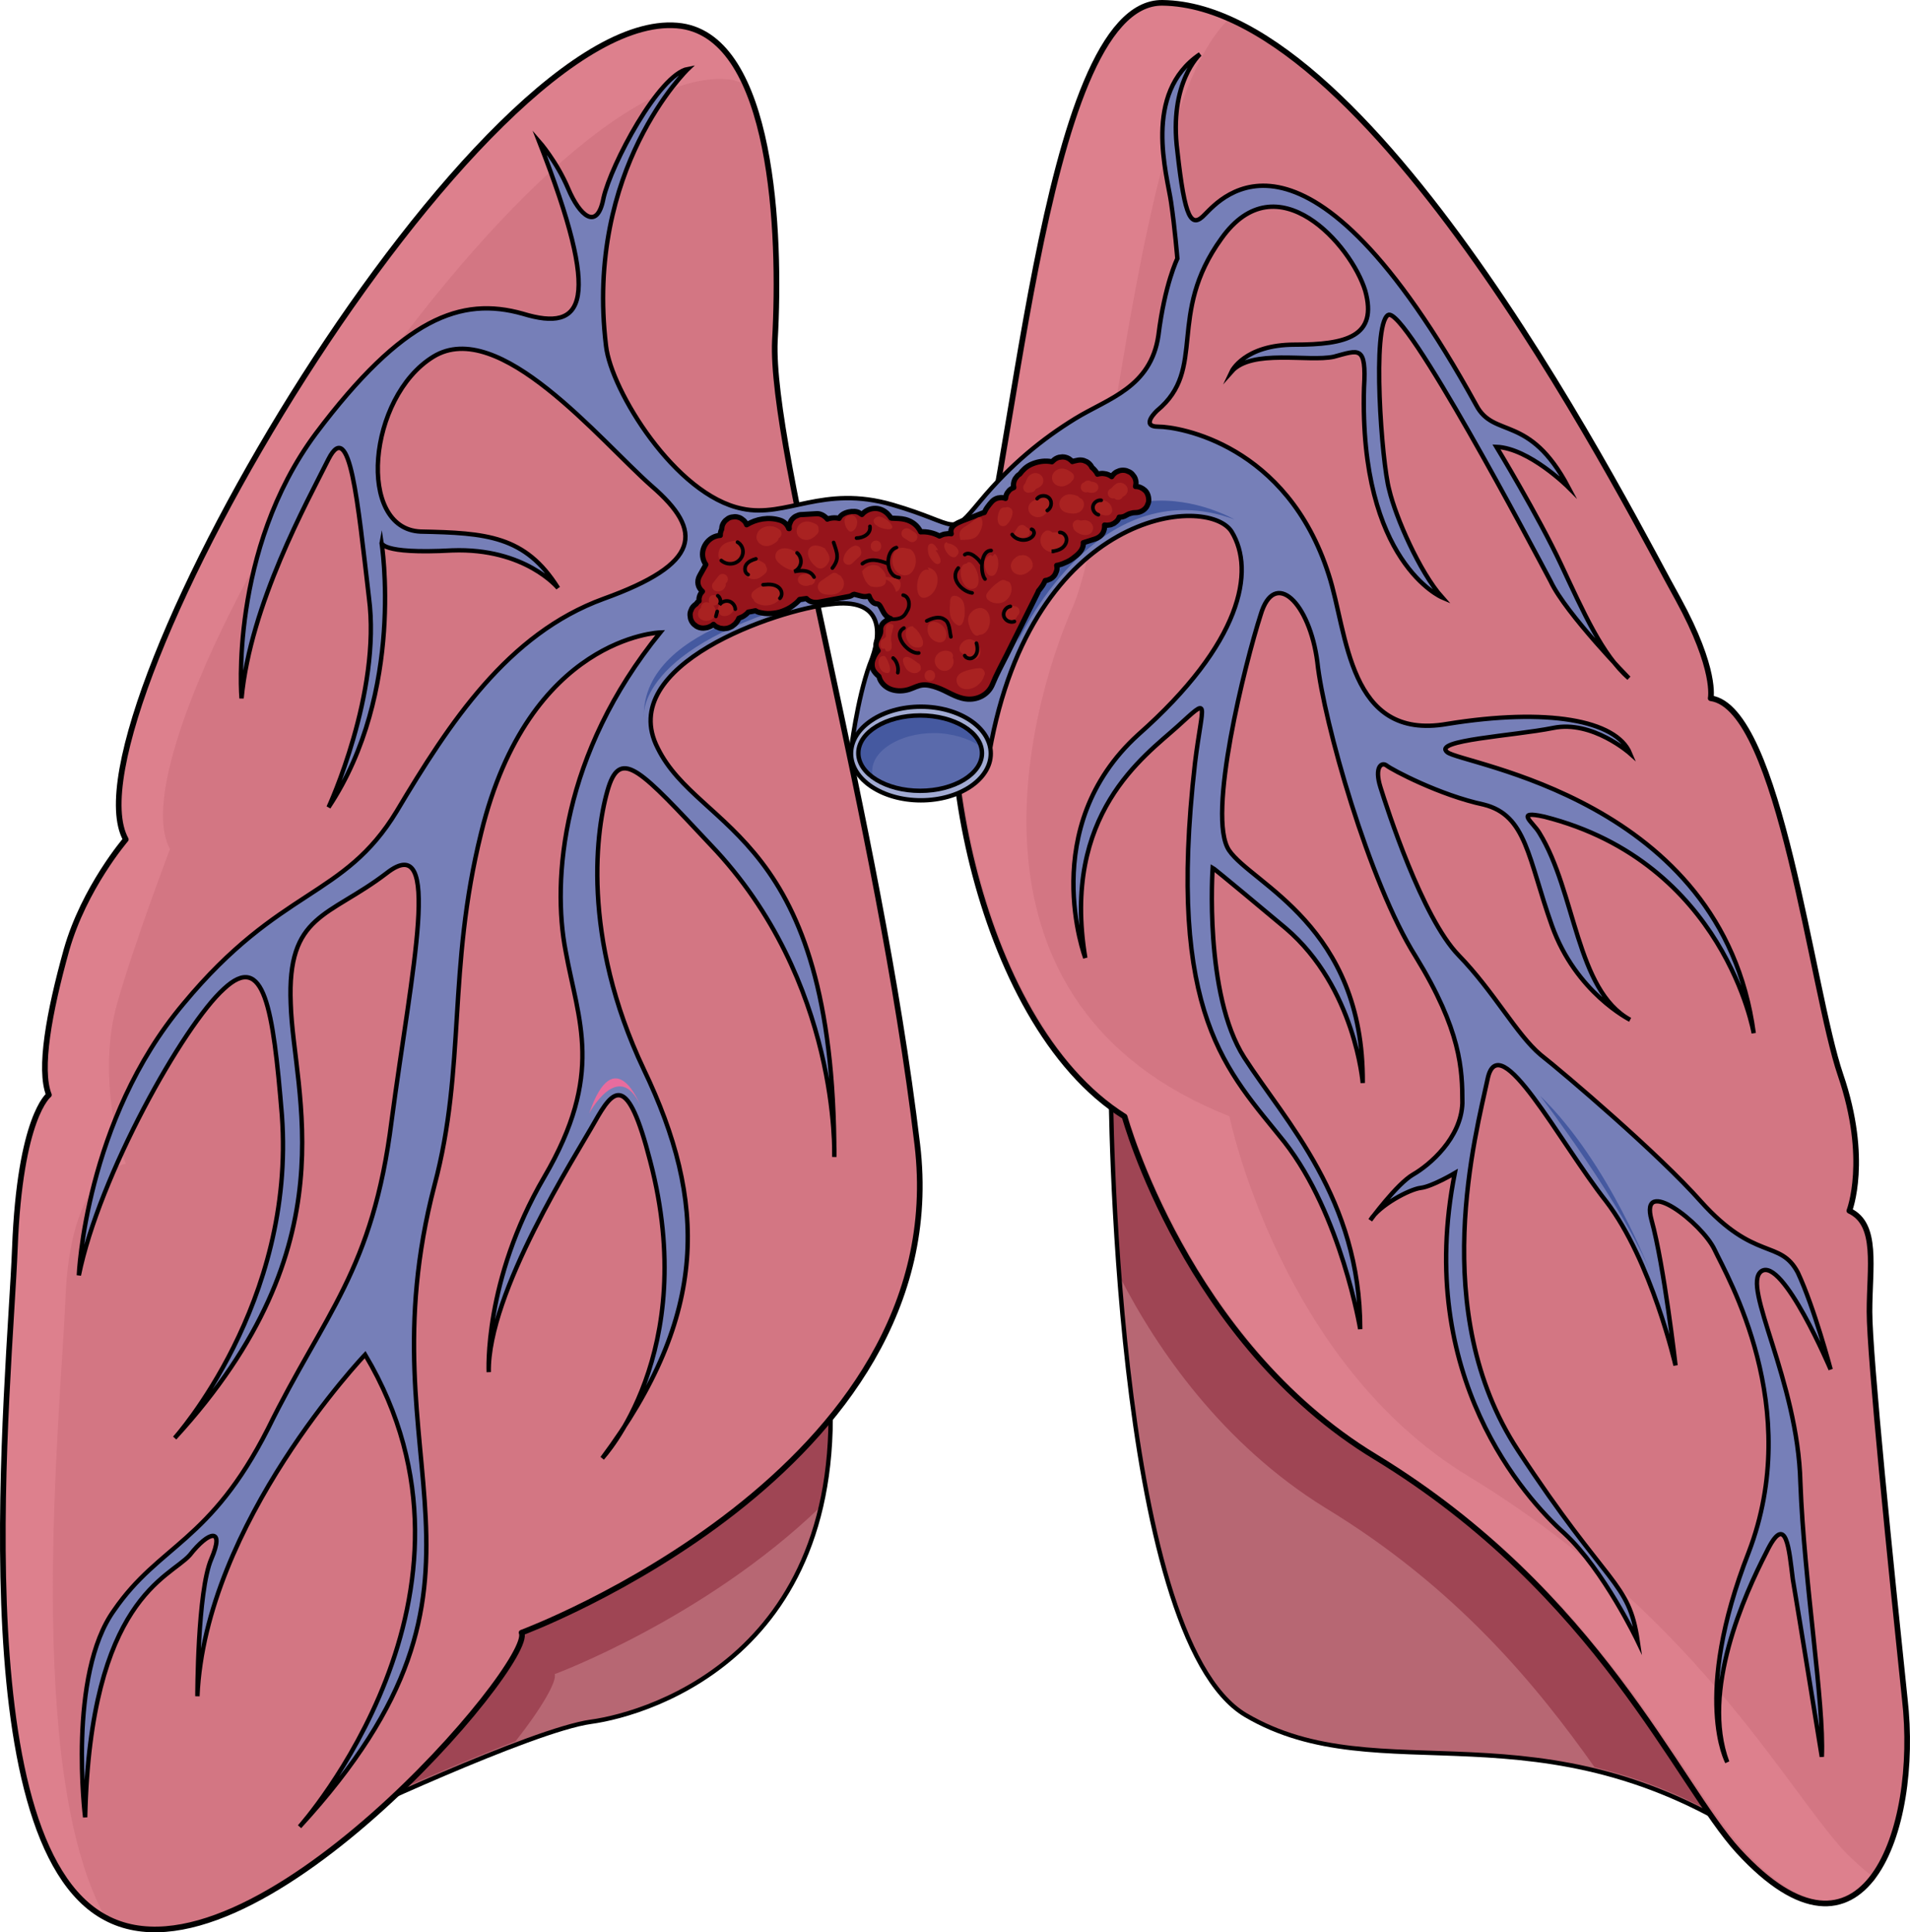
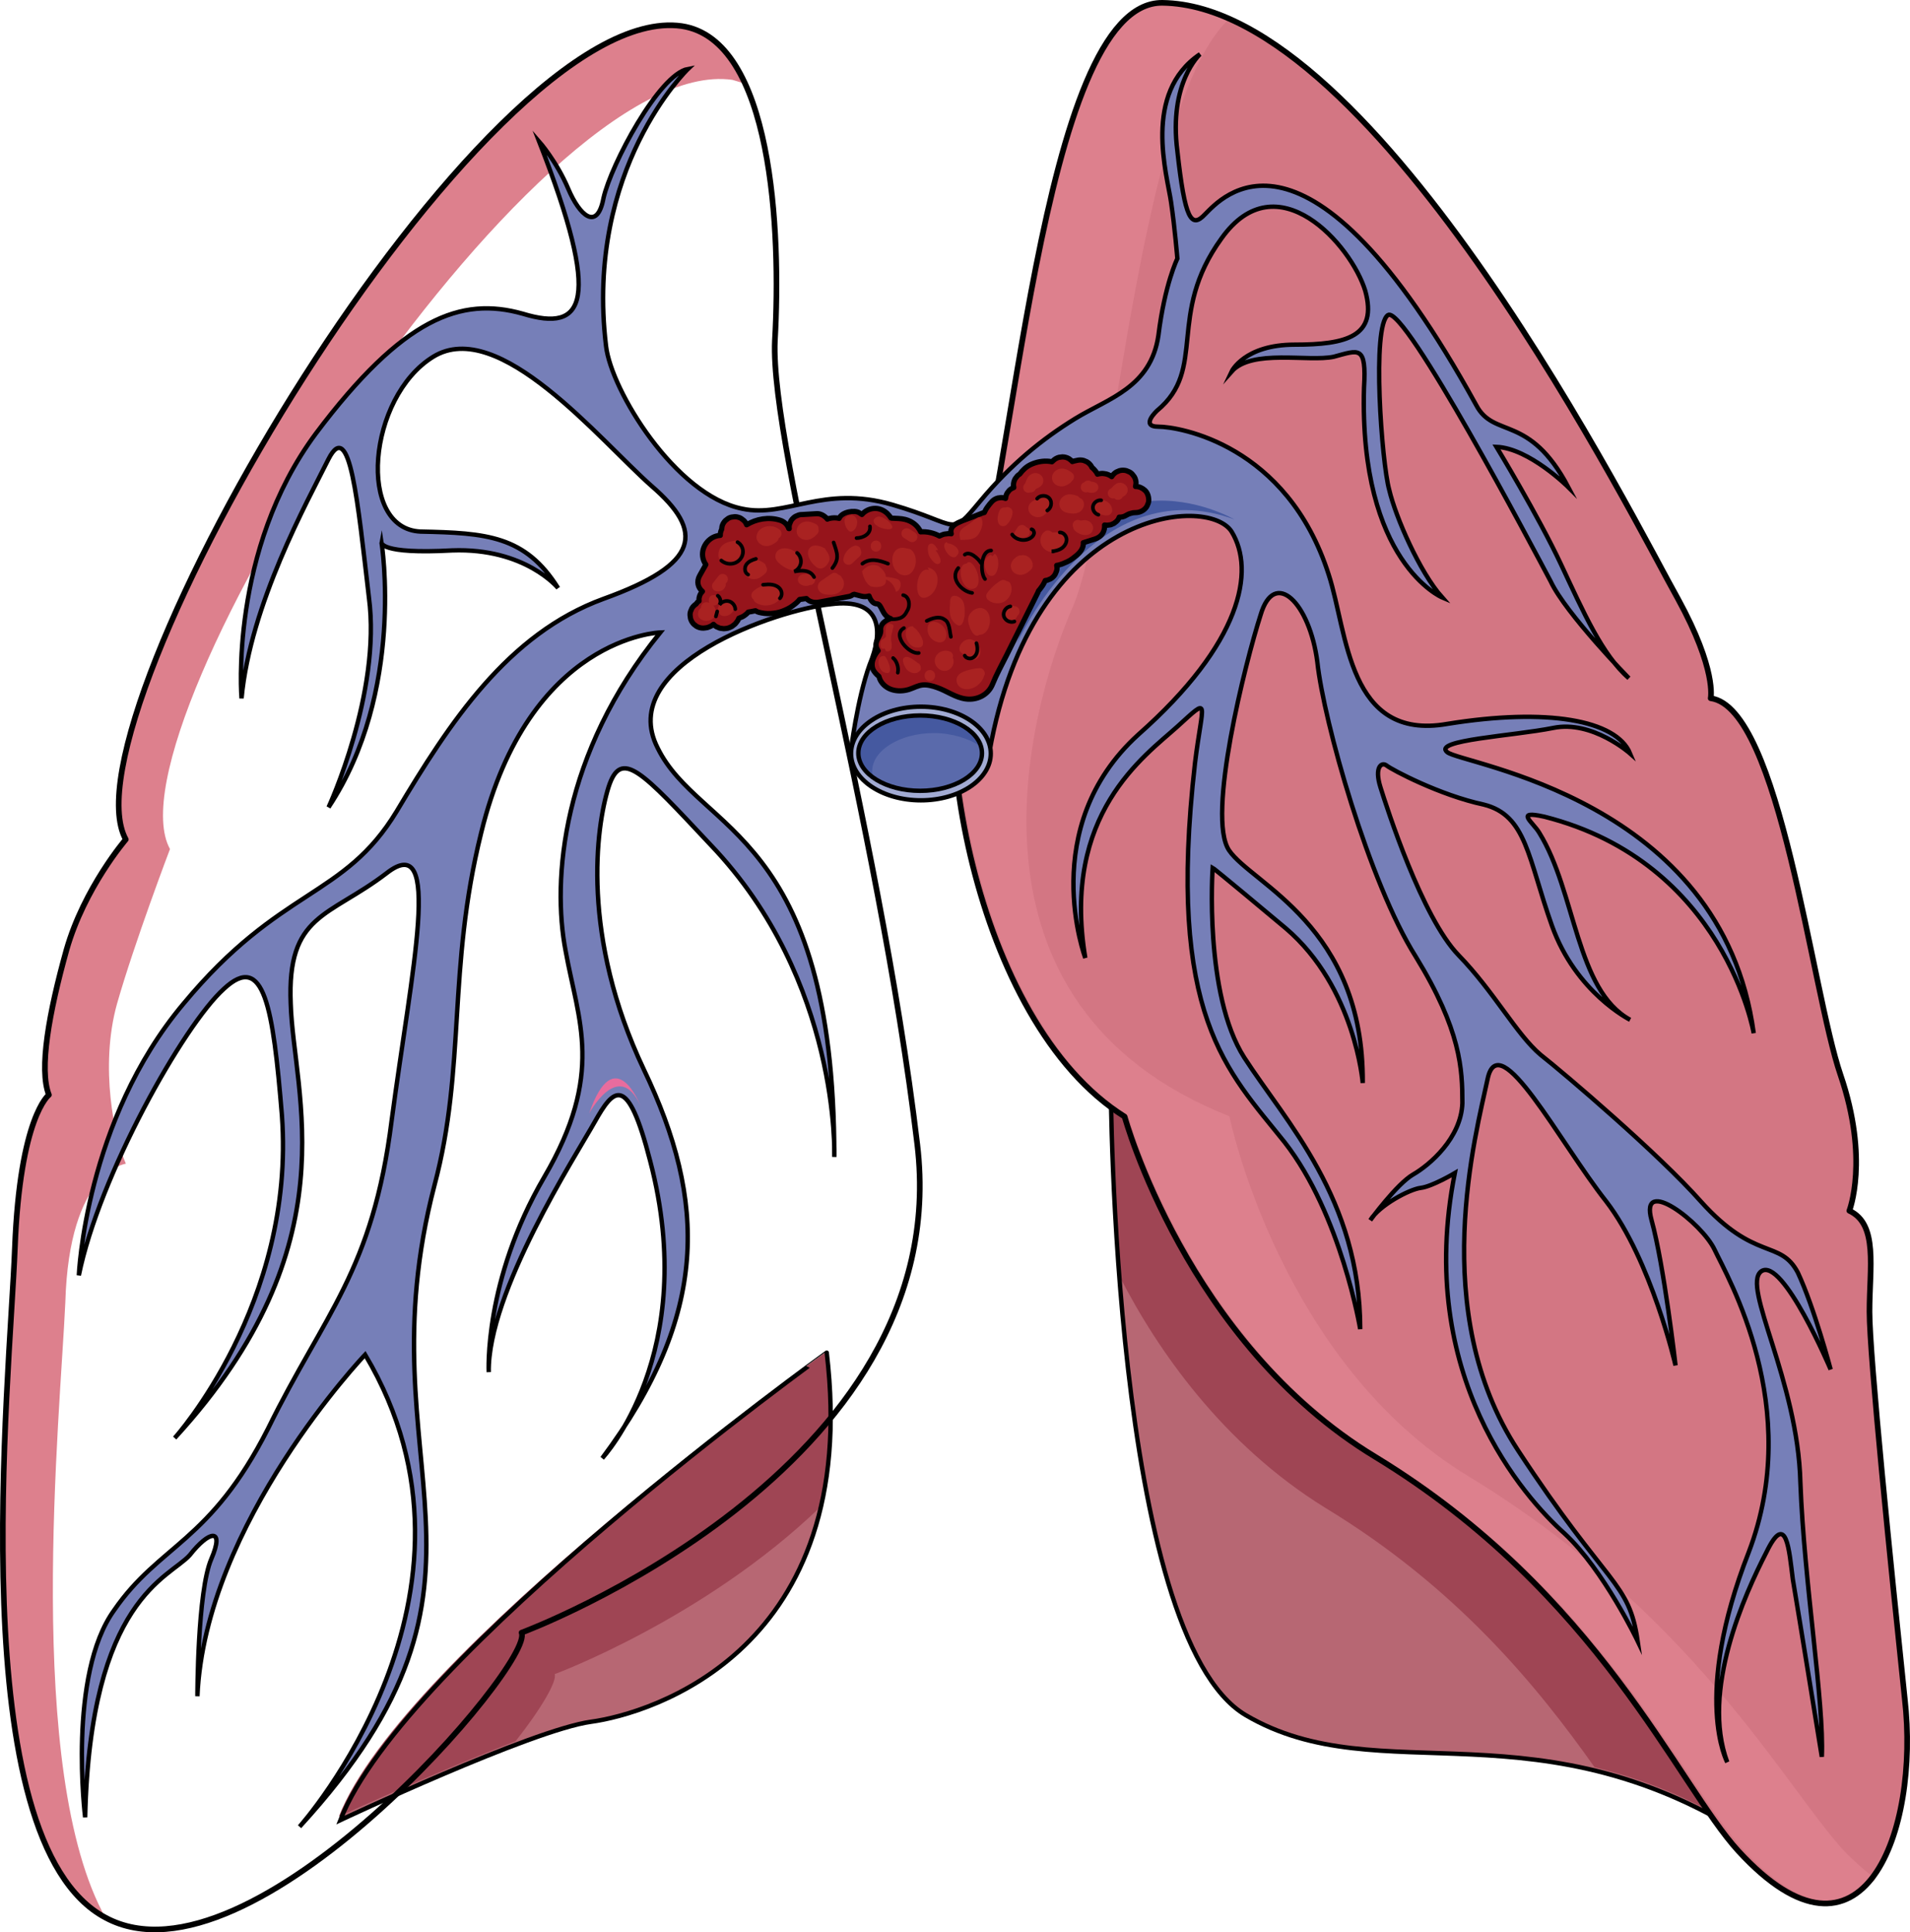
<svg xmlns="http://www.w3.org/2000/svg" version="1.1" id="Camada_1" x="0px" y="0px" width="365.51px" height="369.808px" viewBox="0 0 365.51 369.808" enable-background="new 0 0 365.51 369.808" xml:space="preserve">
  <g>
    <g>
      <path fill-rule="evenodd" clip-rule="evenodd" fill="#B76773" d="M212.561,207.21c0,0,0.242,105.832,25.803,121.023    c25.8,15.192,56.424-3.347,98.382,24.722C336.745,352.955,256.689,228.068,212.561,207.21L212.561,207.21z" />
      <path fill-rule="evenodd" clip-rule="evenodd" fill="#9F4554" d="M212.561,206.65c0,0,0,16.737,1.689,37.595    c7.232,14.162,19.771,32.188,39.305,44.289c25.077,15.192,40.51,33.99,51.603,49.697c9.645,2.318,20.255,6.438,31.588,14.162    C336.745,352.394,256.689,227.508,212.561,206.65L212.561,206.65z" />
      <path fill="none" stroke="#000000" stroke-width="0.84" stroke-miterlimit="8" d="M212.561,207.21    c0,0,0.242,105.832,25.803,121.023c25.8,15.192,56.424-3.347,98.382,24.722C336.745,352.955,256.689,228.068,212.561,207.21    L212.561,207.21z" />
      <path fill-rule="evenodd" clip-rule="evenodd" fill="#B76773" d="M65.138,348.335c0,0,36.649-17.274,47.982-18.821    c11.332-1.548,51.84-13.663,45.089-70.643C158.209,258.871,77.193,317.138,65.138,348.335L65.138,348.335z" />
      <path fill-rule="evenodd" clip-rule="evenodd" fill="#9F4554" d="M64.858,347.635c0,0,19.073-8.736,33.801-14.391    c5.07-6.424,7.967-11.561,7.485-12.845c0,0,28.488-10.536,50.701-31.862c1.931-8.222,2.655-17.986,1.206-29.806    C158.051,258.732,76.929,316.544,64.858,347.635L64.858,347.635z" />
      <path fill="none" stroke="#000000" stroke-width="0.84" stroke-miterlimit="8" d="M65.138,348.335    c0,0,36.649-17.274,47.982-18.821c11.332-1.548,51.84-13.663,45.089-70.643C158.209,258.871,77.193,317.138,65.138,348.335    L65.138,348.335z" />
-       <path fill-rule="evenodd" clip-rule="evenodd" fill="#D37683" d="M130.44,4.987C92.33-0.415,11.288,137.489,24.072,160.388    c0,0-7.96,9.52-11.337,21.356c-3.376,11.834-5.305,22.897-3.376,27.786c0,0-5.548,4.116-6.514,29.33    C1.882,264.075-7.525,352.068,20.212,366.988c27.738,14.667,82.249-49.142,79.597-54.801c0,0,83.212-30.617,75.735-93.395    c-7.479-62.521-28.221-132.761-27.256-153.601C149.494,44.094,147.806,7.561,130.44,4.987L130.44,4.987z" />
      <path fill-rule="evenodd" clip-rule="evenodd" fill="#DD808D" d="M12.502,249.224c0.726-25.222,11.583-26.508,11.583-26.508    c-2.172-4.891-5.067-18.53-1.688-30.626c3.378-11.839,10.133-29.597,10.133-29.597C19.741,139.331,102.022,9.88,140.147,15.283    c0.965,0.258,1.689,0.515,2.413,0.772c-2.654-5.92-6.515-10.294-12.064-11.066c-38.127-5.403-119.2,132.54-106.411,155.703    c0,0-7.963,9.267-11.342,21.105c-3.376,12.097-5.309,22.905-3.376,27.795c0,0-5.551,4.117-6.517,29.339    C1.886,264.151-7.525,352.167,20.224,367.096C4.54,339.042,11.537,270.843,12.502,249.224L12.502,249.224z" />
      <path fill="none" stroke="#000000" stroke-width="1.081" stroke-linecap="round" stroke-linejoin="round" stroke-miterlimit="8" d="    M130.44,4.987C92.33-0.415,11.288,137.499,24.072,160.656c0,0-7.96,9.262-11.337,21.099c-3.376,12.092-5.305,22.899-3.376,27.788    c0,0-5.548,4.116-6.514,29.333c-0.964,25.215-10.371,113.47,17.366,128.136c27.738,14.923,82.249-48.887,79.597-54.548    c0,0,83.212-30.875,75.735-93.4c-7.479-62.781-28.221-132.769-27.256-153.868C149.494,44.098,147.806,7.561,130.44,4.987    L130.44,4.987z" />
      <path fill-rule="evenodd" clip-rule="evenodd" fill="#D37683" d="M222.446,0.541c-23.637-0.257-28.461,96.023-37.144,115.847    c-8.442,19.821,0.723,79.031,29.908,97.309c0,0,11.819,43.249,47.998,65.131c42.691,26,57.887,62.813,69.465,75.428    c23.879,26.001,34.732-3.861,31.838-29.091c-2.653-25.228-6.754-65.645-6.754-74.142c0-8.493,1.688-16.731-3.858-19.307    c0,0,3.858-9.78-1.689-26c-5.548-16.219-11.578-70.278-24.844-72.082c0,0,1.206-5.405-6.272-19.049    C313.378,100.941,263.691,1.057,222.446,0.541L222.446,0.541z" />
      <path fill-rule="evenodd" clip-rule="evenodd" fill="#DD808D" d="M352.589,353.901c-11.347-12.612-28.729-45.299-71.46-71.294    c-36.213-21.877-45.87-68.978-45.87-68.978c-54.077-21.361-38.626-77.729-29.935-97.546c7.725-17.76,12.312-96.775,30.177-112.733    c-4.104-1.801-8.208-2.83-12.311-3.088c-23.66-0.257-28.489,96.002-37.18,115.821c-8.449,19.817,0.726,79.015,29.936,97.546    c0,0,11.83,42.981,48.042,65.117c42.732,25.994,57.941,62.542,69.529,75.154c11.347,12.353,19.797,12.098,25.348,5.663    C356.935,358.02,354.762,356.217,352.589,353.901L352.589,353.901z" />
      <path fill="none" stroke="#000000" stroke-width="1.081" stroke-linecap="round" stroke-linejoin="round" stroke-miterlimit="8" d="    M222.446,0.541c-23.637-0.257-28.461,96.023-37.144,115.847c-8.442,19.821,0.723,79.031,29.908,97.309    c0,0,11.819,43.249,47.998,65.131c42.691,26,57.887,62.813,69.465,75.428c23.879,26.001,34.732-3.861,31.838-29.091    c-2.653-25.228-6.754-65.645-6.754-74.142c0-8.493,1.688-16.731-3.858-19.307c0,0,3.858-9.78-1.689-26    c-5.548-16.219-11.578-70.278-24.844-72.082c0,0,1.206-5.405-6.272-19.049C313.378,100.941,263.691,1.057,222.446,0.541    L222.446,0.541z" />
      <path fill-rule="evenodd" clip-rule="evenodd" fill="#767FB8" d="M131.661,13.195c0,0-19.791,19.046-15.687,53.021    c0.966,8.493,13.273,28.569,26.065,31.145c8.448,1.802,15.447-4.634,28.721-0.773c13.275,3.861,10.861,6.436,16.895-0.772    c5.793-6.948,11.826-11.839,18.101-15.7c6.275-3.86,14.482-5.919,15.931-15.958c1.207-9.78,3.619-14.67,3.619-14.67    s-0.481-5.92-1.206-10.81c-0.724-5.147-5.552-20.847,5.551-28.313c0,0-6.034,5.407-4.345,18.533    c1.449,13.126,2.656,14.927,5.311,12.097c2.896-2.832,19.309-22.65,51.89,36.549c3.38,6.434,10.138,1.544,17.62,15.7    c0,0-7.482-7.465-13.758-7.723c0,0,7.965,13.128,12.31,22.392c4.343,9.267,7.965,17.503,13.032,21.88    c0,0-12.068-12.355-14.964-18.532c-3.137-5.92-27.996-53.021-31.134-50.963c-3.139,2.061-1.207,28.313,0.241,33.462    c1.206,5.146,5.792,15.7,10.137,20.588c0,0-15.929-6.69-14.964-40.15c0.483-8.236-0.965-7.206-5.792-5.921    c-4.827,1.03-15.688-1.543-19.55,2.833c0,0,2.413-5.148,12.068-5.148c9.895,0,15.928-1.545,13.514-10.294    c-2.653-8.751-16.893-24.967-27.513-10.039c-10.62,14.67-2.656,24.965-12.309,32.944c0,0-3.38,3.089,0.241,3.089    c3.861,0,24.617,3.346,32.583,28.312c3.618,11.068,3.618,31.917,22.685,28.569c19.068-3.088,32.343-0.771,34.997,5.663    c0,0-7.241-6.435-14.723-4.89c-7.722,1.543-23.169,2.316-20.274,4.632c2.656,2.316,52.616,8.752,58.65,53.794    c0,0-5.553-32.688-40.065-41.44c-5.793-1.285-2.172,1.031-0.966,3.091c6.999,11.324,6.999,30.113,17.377,35.776    c0,0-10.378-5.149-14.963-18.018c-4.586-12.87-4.827-21.105-13.034-23.165c-8.447-1.802-17.618-6.691-18.584-7.464    c-0.965-0.772-2.413,0.258-1.206,4.119c1.206,3.859,7.965,24.966,14.964,32.172c6.758,6.95,11.103,15.185,15.686,19.047    c4.587,3.604,22.688,19.046,30.652,28.054c10.378,11.583,15.204,7.208,18.584,13.643c3.138,6.691,6.275,18.53,6.275,18.53    s-9.171-21.621-13.274-18.788c-3.861,2.83,6.999,20.847,7.482,40.409c0.724,19.303,4.586,42.211,4.103,52.505    c0,0-4.586-28.311-5.551-33.974c-0.726-5.662-1.206-13.127-5.068-5.147c-4.103,7.979-12.551,26.51-7.481,40.151    c0,0-6.758-12.354,4.102-40.151c10.619-27.798-4.102-52.764-6.517-57.911c-2.413-5.147-14.481-14.414-12.068-5.662    c2.414,8.75,4.587,27.797,4.587,27.797s-4.587-20.075-13.273-31.401c-8.933-11.324-20.517-33.718-22.688-23.422    c-2.174,10.296-11.585,44.527,5.792,71.038c17.377,26.511,21.238,24.966,22.928,36.548c0,0-6.517-13.642-13.998-20.59    c-7.482-6.692-28.721-30.114-20.998-68.98c0,0-4.344,2.574-6.517,2.831c-2.172,0.258-7.964,3.347-9.653,6.179    c0,0,5.068-6.949,8.204-8.752c3.138-1.802,9.173-6.948,9.414-13.642c0-6.434-0.241-13.897-8.93-28.055    c-8.931-14.155-17.619-45.041-18.826-56.365c-1.448-11.325-8.205-18.017-10.86-9.009c-2.896,9.009-10.378,38.606-6.035,45.041    c4.346,6.436,25.826,14.414,25.585,44.527c0,0-1.448-18.273-14.723-29.599c-13.516-11.324-13.998-11.582-13.998-11.582    s-1.689,24.193,6.033,36.291c7.965,12.354,22.204,27.024,22.204,51.99c0,0-3.62-21.877-14.48-35.775    c-10.861-13.642-22.688-23.936-17.137-72.582c1.448-11.84,3.138-12.869-3.379-6.949c-6.273,5.662-22.204,16.73-17.617,44.27    c0,0-9.414-24.966,10.136-42.727c19.79-17.501,22.445-31.398,17.86-38.863c-4.587-7.207-38.134-4.375-46.341,42.21    c-26.547,0-26.547,0-26.547,0s1.206-10.037,3.618-16.729c2.657-6.436,2.414-12.871-7.481-11.582    c-10.135,1.028-41.27,11.582-33.063,27.538c7.964,16.217,33.789,15.958,33.789,78.246c0,0,1.206-33.719-23.653-59.713    c-13.273-14.156-17.137-18.533-19.55-11.067c-2.413,7.721-5.309,28.569,6.758,54.05c12.068,25.223,12.551,46.843-7.963,74.383    c0,0,18.824-20.075,9.171-56.882c-4.345-16.986-6.999-13.897-10.62-7.463c-3.619,6.435-20.515,32.688-20.274,47.872    c0,0-0.964-17.502,10.62-37.32c11.585-19.817,6.517-29.856,4.103-43.238c-2.654-13.643-0.724-37.837,18.102-61.001    c0,0-25.1,0.772-34.272,38.351c-6.517,26.252-2.895,44.783-8.931,67.433c-14.239,54.566,18.344,74.642-25.823,122.772    c0,0,39.823-44.527,12.55-90.341c0,0-30.652,32.172-32.1,65.374c0,0,0-20.075,2.654-26.254c2.655-6.177-0.481-5.404-4.103-0.771    c-3.861,4.377-19.067,8.237-20.032,50.19c0,0-3.379-27.282,5.551-39.638c8.688-12.611,18.343-12.869,29.445-34.746    c10.86-22.135,20.032-30.113,23.652-58.941c3.861-29.084,9.894-55.851-0.967-47.357c-11.101,8.494-19.065,7.722-18.341,24.966    c0.482,17.245,11.824,46.07-22.205,83.135c0,0,23.169-25.738,20.516-61.771c-1.689-20.591-3.379-31.399-11.103-24.194    c-7.723,6.948-23.894,35.775-27.755,54.822c0,0,1.207-29.6,20.032-51.991C53.705,169.684,65.772,172,75.908,155.272    c10.137-16.989,21.24-33.976,39.582-40.668c18.584-6.692,19.309-12.868,9.171-21.618c-9.896-8.752-29.203-32.432-41.754-24.711    c-12.55,7.722-14.722,32.945-2.413,33.461c12.551,0.258,20.032,0.771,26.307,10.809c0,0-6.274-7.72-20.272-7.205    c-13.999,0.771-13.517-1.544-13.517-1.544s4.587,28.568-10.136,50.703c0,0,10.136-21.878,7.723-40.152    c-2.172-18.531-3.62-34.489-7.723-26.509c-4.103,8.235-14.966,27.798-16.653,45.815c0,0-2.414-28.313,14.239-50.704    c16.653-22.136,27.756-26.254,39.582-22.908c11.826,3.604,15.206-2.059,3.138-32.944c0,0,3.379,3.86,5.551,9.009    c2.172,5.147,5.551,8.235,6.758,1.801C116.94,31.471,126.11,14.226,131.661,13.195L131.661,13.195z" />
      <path fill-rule="evenodd" clip-rule="evenodd" fill="#767FB8" d="M166.403,127.196c2.655-6.435,2.413-12.87-7.48-11.584    c-10.136,1.03-41.268,11.584-33.063,27.544c7.965,16.216,33.787,15.958,33.787,78.25c0,0,1.207-33.72-23.65-59.719    c-13.273-14.156-17.136-18.531-19.549-11.067c-2.413,7.722-5.31,28.572,6.757,54.054c12.067,25.228,12.55,46.849-7.964,74.392    c0,0,18.824-20.078,9.171-56.887c-4.343-16.989-6.999-13.899-10.619-7.465c-3.619,6.434-20.513,32.689-20.271,47.878    c0,0-0.965-17.505,10.619-37.325c11.583-19.82,6.517-29.858,4.102-43.244c-2.653-13.642-0.723-37.838,18.1-61.006    c0,0-25.099,0.772-34.269,38.355c-6.515,26.256-2.896,44.787-8.929,67.439c-14.238,54.569,18.343,74.648-25.823,122.783    c0,0,39.82-44.531,12.55-90.35c0,0-30.648,32.175-32.098,65.381c0,0,0-20.078,2.654-26.255c2.655-6.179-0.481-5.405-4.103-0.772    c-3.86,4.375-19.064,8.236-20.029,50.194c0,0-3.379-27.285,5.549-39.642c8.689-12.612,18.342-12.869,29.443-34.749    c10.86-22.138,20.031-30.116,23.651-58.946c3.861-29.086,9.895-55.856-0.966-47.362c-11.101,8.494-19.064,7.722-18.342,24.968    c0.483,17.247,11.826,46.076-22.201,83.143c0,0,23.166-25.74,20.512-61.777c-1.689-20.593-3.378-31.404-11.101-24.196    c-7.722,6.95-23.892,35.779-27.753,54.827c0,0,1.207-29.602,20.031-51.996c18.582-22.394,30.648-20.077,40.784-36.809    c10.136-16.988,21.237-33.978,39.578-40.671c18.583-6.692,19.307-12.87,9.413-21.622c-10.137-8.75-29.443-32.434-41.993-24.711    c-12.548,7.723-14.721,32.947-2.412,33.463c12.55,0.258,20.03,0.773,26.306,10.812c0,0-6.275-7.721-20.272-7.208    c-13.999,0.772-13.515-1.544-13.515-1.544s4.584,28.572-10.136,50.709c0,0,10.136-21.879,7.722-40.154    c-2.172-18.534-3.619-34.492-7.722-26.515c-4.102,8.238-14.963,27.801-16.652,45.819c0,0-2.414-28.315,14.239-50.709    c16.651-22.138,27.753-26.256,39.578-22.908c11.825,3.603,15.203-2.06,3.139-32.948c0,0,3.377,3.861,5.549,9.008    c2.173,5.148,5.552,8.238,6.757,1.804c1.448-6.436,10.619-23.684,16.169-24.712c0,0-19.788,19.047-15.685,53.025    c0.964,8.493,13.272,28.572,26.063,31.146c8.447,1.802,15.445-4.633,28.719-0.771c13.273,3.86,10.86,6.435,16.894-0.772    C187.642,95.792,163.99,133.889,166.403,127.196L166.403,127.196z" />
      <path fill="none" stroke="#000000" stroke-width="0.84" stroke-miterlimit="8" d="M131.661,13.195    c0,0-19.791,19.046-15.687,53.021c0.966,8.493,13.273,28.569,26.065,31.145c8.448,1.802,15.447-4.634,28.721-0.773    c13.275,3.861,10.861,6.436,16.895-0.772c5.793-6.948,11.826-11.839,18.101-15.7c6.275-3.86,14.482-5.919,15.931-15.958    c1.207-9.78,3.619-14.67,3.619-14.67s-0.481-5.92-1.206-10.81c-0.724-5.147-5.552-20.847,5.551-28.313    c0,0-6.034,5.407-4.345,18.533c1.449,13.126,2.656,14.927,5.311,12.097c2.896-2.832,19.309-22.65,51.89,36.549    c3.38,6.434,10.138,1.544,17.62,15.7c0,0-7.482-7.465-13.758-7.723c0,0,7.965,13.128,12.31,22.392    c4.343,9.267,7.965,17.503,13.032,21.88c0,0-12.068-12.355-14.964-18.532c-3.137-5.92-27.996-53.021-31.134-50.963    c-3.139,2.061-1.207,28.313,0.241,33.462c1.206,5.146,5.792,15.7,10.137,20.588c0,0-15.929-6.69-14.964-40.15    c0.483-8.236-0.965-7.206-5.792-5.921c-4.827,1.03-15.688-1.543-19.55,2.833c0,0,2.413-5.148,12.068-5.148    c9.895,0,15.928-1.545,13.514-10.294c-2.653-8.751-16.893-24.967-27.513-10.039c-10.62,14.67-2.656,24.965-12.309,32.944    c0,0-3.38,3.089,0.241,3.089c3.861,0,24.617,3.346,32.583,28.312c3.618,11.068,3.618,31.917,22.685,28.569    c19.068-3.088,32.343-0.771,34.997,5.663c0,0-7.241-6.435-14.723-4.89c-7.722,1.543-23.169,2.316-20.274,4.632    c2.656,2.316,52.616,8.752,58.65,53.794c0,0-5.553-32.688-40.065-41.44c-5.793-1.285-2.172,1.031-0.966,3.091    c6.999,11.324,6.999,30.113,17.377,35.776c0,0-10.378-5.149-14.963-18.018c-4.586-12.87-4.827-21.105-13.034-23.165    c-8.447-1.802-17.618-6.691-18.584-7.464c-0.965-0.772-2.413,0.258-1.206,4.119c1.206,3.859,7.965,24.966,14.964,32.172    c6.758,6.95,11.103,15.185,15.686,19.047c4.587,3.604,22.688,19.046,30.652,28.054c10.378,11.583,15.204,7.208,18.584,13.643    c3.138,6.691,6.275,18.53,6.275,18.53s-9.171-21.621-13.274-18.788c-3.861,2.83,6.999,20.847,7.482,40.409    c0.724,19.303,4.586,42.211,4.103,52.505c0,0-4.586-28.311-5.551-33.974c-0.726-5.662-1.206-13.127-5.068-5.147    c-4.103,7.979-12.551,26.51-7.481,40.151c0,0-6.758-12.354,4.102-40.151c10.619-27.798-4.102-52.764-6.517-57.911    c-2.413-5.147-14.481-14.414-12.068-5.662c2.414,8.75,4.587,27.797,4.587,27.797s-4.587-20.075-13.273-31.401    c-8.933-11.324-20.517-33.718-22.688-23.422c-2.174,10.296-11.585,44.527,5.792,71.038c17.377,26.511,21.238,24.966,22.928,36.548    c0,0-6.517-13.642-13.998-20.59c-7.482-6.692-28.721-30.114-20.998-68.98c0,0-4.344,2.574-6.517,2.831    c-2.172,0.258-7.964,3.347-9.653,6.179c0,0,5.068-6.949,8.204-8.752c3.138-1.802,9.173-6.948,9.414-13.642    c0-6.434-0.241-13.897-8.93-28.055c-8.931-14.155-17.619-45.041-18.826-56.365c-1.448-11.325-8.205-18.017-10.86-9.009    c-2.896,9.009-10.378,38.606-6.035,45.041c4.346,6.436,25.826,14.414,25.585,44.527c0,0-1.448-18.273-14.723-29.599    c-13.516-11.324-13.998-11.582-13.998-11.582s-1.689,24.193,6.033,36.291c7.965,12.354,22.204,27.024,22.204,51.99    c0,0-3.62-21.877-14.48-35.775c-10.861-13.642-22.688-23.936-17.137-72.582c1.448-11.84,3.138-12.869-3.379-6.949    c-6.273,5.662-22.204,16.73-17.617,44.27c0,0-9.414-24.966,10.136-42.727c19.79-17.501,22.445-31.398,17.86-38.863    c-4.587-7.207-38.134-4.375-46.341,42.21c-26.547,0-26.547,0-26.547,0s1.206-10.037,3.618-16.729    c2.657-6.436,2.414-12.871-7.481-11.582c-10.135,1.028-41.27,11.582-33.063,27.538c7.964,16.217,33.789,15.958,33.789,78.246    c0,0,1.206-33.719-23.653-59.713c-13.273-14.156-17.137-18.533-19.55-11.067c-2.413,7.721-5.309,28.569,6.758,54.05    c12.068,25.223,12.551,46.843-7.963,74.383c0,0,18.824-20.075,9.171-56.882c-4.345-16.986-6.999-13.897-10.62-7.463    c-3.619,6.435-20.515,32.688-20.274,47.872c0,0-0.964-17.502,10.62-37.32c11.585-19.817,6.517-29.856,4.103-43.238    c-2.654-13.643-0.724-37.837,18.102-61.001c0,0-25.1,0.772-34.272,38.351c-6.517,26.252-2.895,44.783-8.931,67.433    c-14.239,54.566,18.344,74.642-25.823,122.772c0,0,39.823-44.527,12.55-90.341c0,0-30.652,32.172-32.1,65.374    c0,0,0-20.075,2.654-26.254c2.655-6.177-0.481-5.404-4.103-0.771c-3.861,4.377-19.067,8.237-20.032,50.19    c0,0-3.379-27.282,5.551-39.638c8.688-12.611,18.343-12.869,29.445-34.746c10.86-22.135,20.032-30.113,23.652-58.941    c3.861-29.084,9.894-55.851-0.967-47.357c-11.101,8.494-19.065,7.722-18.341,24.966c0.482,17.245,11.824,46.07-22.205,83.135    c0,0,23.169-25.738,20.516-61.771c-1.689-20.591-3.379-31.399-11.103-24.194c-7.723,6.948-23.894,35.775-27.755,54.822    c0,0,1.207-29.6,20.032-51.991C53.705,169.684,65.772,172,75.908,155.272c10.137-16.989,21.24-33.976,39.582-40.668    c18.584-6.692,19.309-12.868,9.171-21.618c-9.896-8.752-29.203-32.432-41.754-24.711c-12.55,7.722-14.722,32.945-2.413,33.461    c12.551,0.258,20.032,0.771,26.307,10.809c0,0-6.274-7.72-20.272-7.205c-13.999,0.771-13.517-1.544-13.517-1.544    s4.587,28.568-10.136,50.703c0,0,10.136-21.878,7.723-40.152c-2.172-18.531-3.62-34.489-7.723-26.509    c-4.103,8.235-14.966,27.798-16.653,45.815c0,0-2.414-28.313,14.239-50.704c16.653-22.136,27.756-26.254,39.582-22.908    c11.826,3.604,15.206-2.059,3.138-32.944c0,0,3.379,3.86,5.551,9.009c2.172,5.147,5.551,8.235,6.758,1.801    C116.94,31.471,126.11,14.226,131.661,13.195L131.661,13.195z" />
      <path fill-rule="evenodd" clip-rule="evenodd" fill="#A2ABD3" d="M162.86,144.209c0-4.949,5.985-8.961,13.369-8.961    c7.385,0,13.371,4.012,13.371,8.961c0,4.948-5.986,8.96-13.371,8.96C168.846,153.169,162.86,149.157,162.86,144.209    L162.86,144.209z" />
      <path fill-rule="evenodd" clip-rule="evenodd" fill="#5A6AAB" d="M164.261,144.139c0-3.983,5.296-7.21,11.829-7.21    c6.534,0,11.83,3.227,11.83,7.21c0,3.981-5.296,7.21-11.83,7.21C169.557,151.349,164.261,148.12,164.261,144.139L164.261,144.139z    " />
      <path fill-rule="evenodd" clip-rule="evenodd" fill="#4559A0" d="M166.911,147.535c0-3.882,5.304-7.243,11.812-7.243    c3.374,0,6.749,1.034,8.919,2.586c-0.966-3.363-5.786-5.949-11.813-5.949c-6.507,0-11.568,3.104-11.568,6.983    c0,1.811,0.963,3.623,2.892,4.917C166.911,148.311,166.911,148.052,166.911,147.535L166.911,147.535z" />
      <path fill="none" stroke="#000000" stroke-width="0.84" stroke-miterlimit="8" d="M162.86,144.209    c0-4.949,5.985-8.961,13.369-8.961c7.385,0,13.371,4.012,13.371,8.961c0,4.948-5.986,8.96-13.371,8.96    C168.846,153.169,162.86,149.157,162.86,144.209L162.86,144.209z" />
      <path fill="none" stroke="#000000" stroke-width="0.84" stroke-miterlimit="8" d="M164.261,144.139    c0-3.983,5.296-7.21,11.829-7.21c6.534,0,11.83,3.227,11.83,7.21c0,3.981-5.296,7.21-11.83,7.21    C169.557,151.349,164.261,148.12,164.261,144.139L164.261,144.139z" />
      <path fill-rule="evenodd" clip-rule="evenodd" fill="#4559A0" d="M194.642,123.068c0,0,14.988-33.425,41.58-23.656    C236.222,99.412,206.729,82.187,194.642,123.068L194.642,123.068z" />
-       <path fill-rule="evenodd" clip-rule="evenodd" fill="#4559A0" d="M123.21,137.348c0,0-1.932-13.589,33.069-22.819    C156.279,114.528,122.727,118.886,123.21,137.348L123.21,137.348z" />
      <path fill-rule="evenodd" clip-rule="evenodd" fill="#96141B" d="M219.1,93.838c-0.49-0.449-1.09-0.731-1.768-0.732    c-0.01,0-0.02,0.002-0.03,0.002c0.019-0.094,0.046-0.186,0.05-0.284c0.074-0.333,0.06-0.665-0.045-0.997    c-0.077-0.325-0.226-0.609-0.447-0.85c-0.176-0.272-0.41-0.487-0.701-0.644c-0.199-0.084-0.398-0.168-0.598-0.252    c-0.443-0.119-0.886-0.119-1.329,0c-0.199,0.084-0.398,0.168-0.597,0.252c-0.373,0.221-0.669,0.518-0.891,0.889    c-0.101-0.082-0.207-0.158-0.32-0.218c-0.563-0.3-0.816-0.334-1.446-0.395c-0.033-0.003-0.065-0.003-0.098-0.001    c-0.252,0.02-0.514,0.042-0.761,0.105c-0.035,0.009-0.068,0.025-0.103,0.037c-0.045-0.094-0.088-0.191-0.145-0.277    c-0.292-0.439-0.571-0.737-0.926-1.033c-0.023-0.056-0.047-0.112-0.071-0.167c-0.222-0.376-0.521-0.675-0.897-0.897    c-0.199-0.084-0.398-0.168-0.597-0.252c-0.443-0.119-0.886-0.119-1.329,0c-0.288,0.049-0.569,0.124-0.848,0.211    c0,0-0.001,0-0.002,0c-0.046-0.054-0.083-0.113-0.136-0.162c-0.168-0.13-0.337-0.261-0.506-0.391    c-0.39-0.226-0.811-0.34-1.262-0.341l-0.665,0.089c-0.423,0.119-0.791,0.333-1.103,0.643c-0.073,0.067-0.147,0.135-0.22,0.202    c-0.149-0.022-0.292-0.061-0.444-0.078c-1.238-0.143-2.442,0.081-3.57,0.593c-0.869,0.395-1.601,1.075-2.158,1.85    c-0.167,0.095-0.325,0.208-0.462,0.355c-0.13,0.168-0.26,0.337-0.391,0.506c-0.226,0.39-0.34,0.811-0.341,1.262l0.06,0.446    c-0.324,0.125-0.622,0.296-0.874,0.546c-0.13,0.169-0.26,0.337-0.391,0.506c-0.185,0.318-0.275,0.663-0.31,1.022    c-0.261-0.091-0.531-0.154-0.817-0.155c-0.222,0.03-0.443,0.06-0.665,0.089c-0.424,0.119-0.792,0.333-1.104,0.643    c-0.306,0.313-0.568,0.666-0.831,1.015c-0.143,0.19-0.274,0.389-0.39,0.596c-0.095,0.168-0.176,0.344-0.255,0.521    c-0.218,0.043-0.48,0.126-0.83,0.286c-3.318,1.417-6.018,1.751-5.503,3.785c-0.104-0.013-0.208-0.032-0.312-0.042    c-0.036-0.004-0.071-0.006-0.107-0.006c-0.036,0-0.072,0.001-0.107,0.004c-0.25,0.02-0.505,0.06-0.752,0.099    c-0.071,0.012-0.142,0.028-0.21,0.05c-0.261,0.086-0.516,0.196-0.761,0.32c-1.09-0.594-2.352-0.884-3.602-0.801    c-0.565-1.199-1.608-2.02-2.926-2.364c-0.869-0.228-1.742-0.191-2.618-0.253c-0.046-0.009-0.092-0.023-0.138-0.035    c-0.207-0.293-0.417-0.585-0.673-0.834c-0.625-0.605-1.447-0.992-2.326-0.999c-0.995-0.007-1.948,0.438-2.559,1.164    c-0.149-0.098-0.314-0.208-0.524-0.342c-0.837-0.536-3.296-0.203-3.834,1.082c-0.624-0.148-1.244-0.121-1.87,0.016    c-0.131,0.029-0.265,0.08-0.397,0.132c-0.079-0.11-0.161-0.217-0.262-0.31c-0.472-0.434-1.106-0.772-1.768-0.732    c-0.928,0.056-1.855,0.112-2.783,0.167c-0.344-0.013-0.665,0.059-0.963,0.215c-0.31,0.101-0.578,0.273-0.804,0.517    c-0.244,0.227-0.417,0.495-0.517,0.805c-0.157,0.298-0.229,0.619-0.215,0.963c0.003,0.064,0.016,0.128,0.023,0.192    c-0.028-0.004-0.056-0.004-0.083-0.009c-0.255-0.743-0.845-1.343-1.676-1.601c-2.151-0.667-4.493-0.278-6.387,0.874    c-0.031-0.075-0.06-0.151-0.095-0.223c-0.013-0.027-0.028-0.052-0.044-0.077c-0.157-0.292-0.372-0.525-0.644-0.702    c-0.241-0.221-0.525-0.37-0.85-0.447c-0.333-0.104-0.665-0.119-0.997-0.045c-0.333,0.015-0.642,0.114-0.929,0.297    c-0.169,0.13-0.337,0.261-0.506,0.391c-0.31,0.312-0.524,0.68-0.643,1.103c-0.027,0.199-0.054,0.398-0.08,0.597    c-0.079,0.146-0.141,0.303-0.181,0.472c-0.07,0.221-0.084,0.443-0.075,0.664c-2.007,0.107-3.606,1.991-3.376,4.005    c0.068,0.603,0.292,1.132,0.612,1.583l-1.175,2.095c-0.674,1.203-0.309,2.353,0.522,3.043c-0.044,0.054-0.096,0.1-0.134,0.16    c-0.221,0.241-0.37,0.525-0.448,0.85c-0.085,0.272-0.095,0.544-0.061,0.816c-0.1,0.074-0.205,0.138-0.296,0.228    c-0.093,0.121-0.186,0.241-0.279,0.362c-0.152,0.091-0.295,0.2-0.421,0.336c-0.244,0.227-0.416,0.495-0.517,0.805    c-0.156,0.298-0.228,0.619-0.215,0.963c0.03,0.222,0.06,0.443,0.089,0.665c0.119,0.424,0.333,0.792,0.643,1.104    c0.168,0.13,0.337,0.26,0.506,0.391c0.39,0.226,0.811,0.34,1.262,0.341c0.026,0,0.052-0.001,0.079-0.003    c0.239-0.023,0.484-0.049,0.722-0.098c0.022-0.005,0.044-0.011,0.066-0.018c0.227-0.072,0.446-0.181,0.661-0.276    c0.042-0.019,0.082-0.041,0.12-0.066c0.116-0.079,0.223-0.17,0.333-0.257c0.162,0.172,0.341,0.326,0.551,0.449    c0.186,0.081,0.418,0.182,0.607,0.256c0.006,0.002,0.013,0.005,0.019,0.007c0.011,0.004,0.022,0.008,0.033,0.011    c0.013,0.004,0.025,0.007,0.038,0.009c0.005,0.001,0.009,0.002,0.014,0.003c0.114,0.016,0.228,0.031,0.342,0.046    c0.114,0.017,0.228,0.032,0.342,0.045c0.022,0.002,0.044,0.003,0.066,0.002c0.247-0.012,0.493-0.048,0.735-0.098    c0.023-0.005,0.046-0.012,0.069-0.02c0.224-0.081,0.446-0.172,0.659-0.278c0.022-0.011,0.043-0.023,0.063-0.037    c0.011-0.007,0.021-0.015,0.032-0.022c0.128-0.094,0.384-0.295,0.51-0.394c0.008-0.006,0.016-0.012,0.023-0.019    c0.04-0.033,0.076-0.071,0.108-0.111c0.136-0.169,0.302-0.364,0.429-0.56c0.015-0.022,0.028-0.045,0.041-0.069    c0.068-0.135,0.128-0.264,0.18-0.393c0.229-0.077,0.458-0.178,0.653-0.264c0.101-0.044,0.195-0.097,0.285-0.161    c0.213-0.152,0.532-0.366,0.725-0.595c0.039-0.046,0.083-0.101,0.125-0.15c0.462-0.071,0.924-0.163,1.387-0.262    c0.203,0.133,0.419,0.245,0.661,0.305c0.724,0.18,1.501,0.282,2.249,0.229c0.748-0.053,1.516-0.167,2.219-0.438    c0.693-0.266,1.36-0.563,1.953-1.012c0.372-0.281,0.747-0.559,1.07-0.896c0.104-0.108,0.197-0.226,0.294-0.341    c0.437-0.073,0.872-0.131,1.307-0.18c0.155,0.167,0.327,0.32,0.532,0.429c0.622,0.329,1.234,0.383,1.926,0.252    c1.911-0.361,3.821-0.721,5.732-1.082c0.253-0.048,0.508-0.185,0.744-0.354c0.076-0.021,0.153-0.033,0.229-0.056    c0.464,0.119,0.928,0.238,1.389,0.362c0.458,0.122,0.97,0.104,1.433-0.04c0.331,0.994,0.907,1.5,1.488,1.5    c0.964,0,0.964,2.309,2.649,2.821c0,0-1.927,0.515-1.927,2.052c0.241,1.539-1.687,2.311-0.482,4.104c0,0-1.686,1.795-0.963,3.591    c0.212,0.453,0.617,0.923,1.107,1.301c0.105,0.367,0.248,0.726,0.465,1.052c1.16,1.747,3.469,2.049,5.339,1.456    c0.897-0.284,1.703-0.785,2.655-0.855c0.917-0.067,1.825,0.204,2.681,0.499c1.875,0.646,3.508,1.925,5.51,2.183    c2.16,0.277,4.282-0.763,5.111-2.826c0.752-1.873,1.757-3.682,2.662-5.496l6.009-12.048c0.051-0.102,0.078-0.201,0.115-0.301    c0.119-0.139,0.235-0.278,0.348-0.425c0.291-0.376,0.56-0.75,0.765-1.182c0.079-0.123,0.134-0.253,0.182-0.385    c0.251-0.021,0.494-0.076,0.718-0.194c0.31-0.101,0.578-0.273,0.805-0.517c0.244-0.226,0.416-0.494,0.517-0.804    c0.157-0.298,0.229-0.619,0.215-0.963c-0.019-0.14-0.038-0.279-0.056-0.418c0.119-0.023,0.239-0.039,0.356-0.067    c0.576-0.142,1.135-0.381,1.669-0.633c0.354-0.167,0.688-0.37,1.002-0.604c0.479-0.356,0.944-0.717,1.34-1.164    c0.442-0.499,0.732-1.086,0.732-1.768c0-0.034-0.009-0.07-0.011-0.104c0.75-0.238,1.501-0.477,2.251-0.716    c0.615-0.195,1.164-0.584,1.494-1.149c0.247-0.421,0.375-0.998,0.326-1.518l0.514,0.039c0.222-0.03,0.443-0.06,0.665-0.089    c0.199-0.084,0.398-0.168,0.597-0.252c0.168-0.13,0.337-0.26,0.506-0.391c0.244-0.227,0.416-0.495,0.517-0.805    c0.001-0.003,0.002-0.006,0.004-0.009c0.45,0.009,0.899-0.079,1.29-0.323c0.181-0.113,0.374-0.202,0.565-0.294    c0.269-0.094,0.543-0.169,0.823-0.225c0.159-0.012,0.317-0.032,0.477-0.031c0.641,0,1.315-0.28,1.768-0.732    c0.244-0.227,0.416-0.495,0.517-0.805c0.157-0.298,0.229-0.619,0.215-0.963C219.803,94.959,219.591,94.289,219.1,93.838z" />
      <path fill="none" stroke="#000000" stroke-linecap="round" stroke-linejoin="round" stroke-miterlimit="10" d="M219.1,93.838    c-0.49-0.449-1.09-0.731-1.768-0.732c-0.01,0-0.02,0.002-0.03,0.002c0.019-0.094,0.046-0.186,0.05-0.284    c0.074-0.333,0.06-0.665-0.045-0.997c-0.077-0.325-0.226-0.609-0.447-0.85c-0.176-0.272-0.41-0.487-0.701-0.644    c-0.199-0.084-0.398-0.168-0.598-0.252c-0.443-0.119-0.886-0.119-1.329,0c-0.199,0.084-0.398,0.168-0.597,0.252    c-0.373,0.221-0.669,0.518-0.891,0.889c-0.101-0.082-0.207-0.158-0.32-0.218c-0.563-0.3-0.816-0.334-1.446-0.395    c-0.033-0.003-0.065-0.003-0.098-0.001c-0.252,0.02-0.514,0.042-0.761,0.105c-0.035,0.009-0.068,0.025-0.103,0.037    c-0.045-0.094-0.088-0.191-0.145-0.277c-0.292-0.439-0.571-0.737-0.926-1.033c-0.023-0.056-0.047-0.112-0.071-0.167    c-0.222-0.376-0.521-0.675-0.897-0.897c-0.199-0.084-0.398-0.168-0.597-0.252c-0.443-0.119-0.886-0.119-1.329,0    c-0.288,0.049-0.569,0.124-0.848,0.211c0,0-0.001,0-0.002,0c-0.046-0.054-0.083-0.113-0.136-0.162    c-0.168-0.13-0.337-0.261-0.506-0.391c-0.39-0.226-0.811-0.34-1.262-0.341l-0.665,0.089c-0.423,0.119-0.791,0.333-1.103,0.643    c-0.073,0.067-0.147,0.135-0.22,0.202c-0.149-0.022-0.292-0.061-0.444-0.078c-1.238-0.143-2.442,0.081-3.57,0.593    c-0.869,0.395-1.601,1.075-2.158,1.85c-0.167,0.095-0.325,0.208-0.462,0.355c-0.13,0.168-0.26,0.337-0.391,0.506    c-0.226,0.39-0.34,0.811-0.341,1.262l0.06,0.446c-0.324,0.125-0.622,0.296-0.874,0.546c-0.13,0.169-0.26,0.337-0.391,0.506    c-0.185,0.318-0.275,0.663-0.31,1.022c-0.261-0.091-0.531-0.154-0.817-0.155c-0.222,0.03-0.443,0.06-0.665,0.089    c-0.424,0.119-0.792,0.333-1.104,0.643c-0.306,0.313-0.568,0.666-0.831,1.015c-0.143,0.19-0.274,0.389-0.39,0.596    c-0.095,0.168-0.176,0.344-0.255,0.521c-0.218,0.043-0.48,0.126-0.83,0.286c-3.318,1.417-6.018,1.751-5.503,3.785    c-0.104-0.013-0.208-0.032-0.312-0.042c-0.036-0.004-0.071-0.006-0.107-0.006c-0.036,0-0.072,0.001-0.107,0.004    c-0.25,0.02-0.505,0.06-0.752,0.099c-0.071,0.012-0.142,0.028-0.21,0.05c-0.261,0.086-0.516,0.196-0.761,0.32    c-1.09-0.594-2.352-0.884-3.602-0.801c-0.565-1.199-1.608-2.02-2.926-2.364c-0.869-0.228-1.742-0.191-2.618-0.253    c-0.046-0.009-0.092-0.023-0.138-0.035c-0.207-0.293-0.417-0.585-0.673-0.834c-0.625-0.605-1.447-0.992-2.326-0.999    c-0.995-0.007-1.948,0.438-2.559,1.164c-0.149-0.098-0.314-0.208-0.524-0.342c-0.837-0.536-3.296-0.203-3.834,1.082    c-0.624-0.148-1.244-0.121-1.87,0.016c-0.131,0.029-0.265,0.08-0.397,0.132c-0.079-0.11-0.161-0.217-0.262-0.31    c-0.472-0.434-1.106-0.772-1.768-0.732c-0.928,0.056-1.855,0.112-2.783,0.167c-0.344-0.013-0.665,0.059-0.963,0.215    c-0.31,0.101-0.578,0.273-0.804,0.517c-0.244,0.227-0.417,0.495-0.517,0.805c-0.157,0.298-0.229,0.619-0.215,0.963    c0.003,0.064,0.016,0.128,0.023,0.192c-0.028-0.004-0.056-0.004-0.083-0.009c-0.255-0.743-0.845-1.343-1.676-1.601    c-2.151-0.667-4.493-0.278-6.387,0.874c-0.031-0.075-0.06-0.151-0.095-0.223c-0.013-0.027-0.028-0.052-0.044-0.077    c-0.157-0.292-0.372-0.525-0.644-0.702c-0.241-0.221-0.525-0.37-0.85-0.447c-0.333-0.104-0.665-0.119-0.997-0.045    c-0.333,0.015-0.642,0.114-0.929,0.297c-0.169,0.13-0.337,0.261-0.506,0.391c-0.31,0.312-0.524,0.68-0.643,1.103    c-0.027,0.199-0.054,0.398-0.08,0.597c-0.079,0.146-0.141,0.303-0.181,0.472c-0.07,0.221-0.084,0.443-0.075,0.664    c-2.007,0.107-3.606,1.991-3.376,4.005c0.068,0.603,0.292,1.132,0.612,1.583l-1.175,2.095c-0.674,1.203-0.309,2.353,0.522,3.043    c-0.044,0.054-0.096,0.1-0.134,0.16c-0.221,0.241-0.37,0.525-0.448,0.85c-0.085,0.272-0.095,0.544-0.061,0.816    c-0.1,0.074-0.205,0.138-0.296,0.228c-0.093,0.121-0.186,0.241-0.279,0.362c-0.152,0.091-0.295,0.2-0.421,0.336    c-0.244,0.227-0.416,0.495-0.517,0.805c-0.156,0.298-0.228,0.619-0.215,0.963c0.03,0.222,0.06,0.443,0.089,0.665    c0.119,0.424,0.333,0.792,0.643,1.104c0.168,0.13,0.337,0.26,0.506,0.391c0.39,0.226,0.811,0.34,1.262,0.341    c0.026,0,0.052-0.001,0.079-0.003c0.239-0.023,0.484-0.049,0.722-0.098c0.022-0.005,0.044-0.011,0.066-0.018    c0.227-0.072,0.446-0.181,0.661-0.276c0.042-0.019,0.082-0.041,0.12-0.066c0.116-0.079,0.223-0.17,0.333-0.257    c0.162,0.172,0.341,0.326,0.551,0.449c0.186,0.081,0.418,0.182,0.607,0.256c0.006,0.002,0.013,0.005,0.019,0.007    c0.011,0.004,0.022,0.008,0.033,0.011c0.013,0.004,0.025,0.007,0.038,0.009c0.005,0.001,0.009,0.002,0.014,0.003    c0.114,0.016,0.228,0.031,0.342,0.046c0.114,0.017,0.228,0.032,0.342,0.045c0.022,0.002,0.044,0.003,0.066,0.002    c0.247-0.012,0.493-0.048,0.735-0.098c0.023-0.005,0.046-0.012,0.069-0.02c0.224-0.081,0.446-0.172,0.659-0.278    c0.022-0.011,0.043-0.023,0.063-0.037c0.011-0.007,0.021-0.015,0.032-0.022c0.128-0.094,0.384-0.295,0.51-0.394    c0.008-0.006,0.016-0.012,0.023-0.019c0.04-0.033,0.076-0.071,0.108-0.111c0.136-0.169,0.302-0.364,0.429-0.56    c0.015-0.022,0.028-0.045,0.041-0.069c0.068-0.135,0.128-0.264,0.18-0.393c0.229-0.077,0.458-0.178,0.653-0.264    c0.101-0.044,0.195-0.097,0.285-0.161c0.213-0.152,0.532-0.366,0.725-0.595c0.039-0.046,0.083-0.101,0.125-0.15    c0.462-0.071,0.924-0.163,1.387-0.262c0.203,0.133,0.419,0.245,0.661,0.305c0.724,0.18,1.501,0.282,2.249,0.229    c0.748-0.053,1.516-0.167,2.219-0.438c0.693-0.266,1.36-0.563,1.953-1.012c0.372-0.281,0.747-0.559,1.07-0.896    c0.104-0.108,0.197-0.226,0.294-0.341c0.437-0.073,0.872-0.131,1.307-0.18c0.155,0.167,0.327,0.32,0.532,0.429    c0.622,0.329,1.234,0.383,1.926,0.252c1.911-0.361,3.821-0.721,5.732-1.082c0.253-0.048,0.508-0.185,0.744-0.354    c0.076-0.021,0.153-0.033,0.229-0.056c0.464,0.119,0.928,0.238,1.389,0.362c0.458,0.122,0.97,0.104,1.433-0.04    c0.331,0.994,0.907,1.5,1.488,1.5c0.964,0,0.964,2.309,2.649,2.821c0,0-1.927,0.515-1.927,2.052    c0.241,1.539-1.687,2.311-0.482,4.104c0,0-1.686,1.795-0.963,3.591c0.212,0.453,0.617,0.923,1.107,1.301    c0.105,0.367,0.248,0.726,0.465,1.052c1.16,1.747,3.469,2.049,5.339,1.456c0.897-0.284,1.703-0.785,2.655-0.855    c0.917-0.067,1.825,0.204,2.681,0.499c1.875,0.646,3.508,1.925,5.51,2.183c2.16,0.277,4.282-0.763,5.111-2.826    c0.752-1.873,1.757-3.682,2.662-5.496l6.009-12.048c0.051-0.102,0.078-0.201,0.115-0.301c0.119-0.139,0.235-0.278,0.348-0.425    c0.291-0.376,0.56-0.75,0.765-1.182c0.079-0.123,0.134-0.253,0.182-0.385c0.251-0.021,0.494-0.076,0.718-0.194    c0.31-0.101,0.578-0.273,0.805-0.517c0.244-0.226,0.416-0.494,0.517-0.804c0.157-0.298,0.229-0.619,0.215-0.963    c-0.019-0.14-0.038-0.279-0.056-0.418c0.119-0.023,0.239-0.039,0.356-0.067c0.576-0.142,1.135-0.381,1.669-0.633    c0.354-0.167,0.688-0.37,1.002-0.604c0.479-0.356,0.944-0.717,1.34-1.164c0.442-0.499,0.732-1.086,0.732-1.768    c0-0.034-0.009-0.07-0.011-0.104c0.75-0.238,1.501-0.477,2.251-0.716c0.615-0.195,1.164-0.584,1.494-1.149    c0.247-0.421,0.375-0.998,0.326-1.518l0.514,0.039c0.222-0.03,0.443-0.06,0.665-0.089c0.199-0.084,0.398-0.168,0.597-0.252    c0.168-0.13,0.337-0.26,0.506-0.391c0.244-0.227,0.416-0.495,0.517-0.805c0.001-0.003,0.002-0.006,0.004-0.009    c0.45,0.009,0.899-0.079,1.29-0.323c0.181-0.113,0.374-0.202,0.565-0.294c0.269-0.094,0.543-0.169,0.823-0.225    c0.159-0.012,0.317-0.032,0.477-0.031c0.641,0,1.315-0.28,1.768-0.732c0.244-0.227,0.416-0.495,0.517-0.805    c0.157-0.298,0.229-0.619,0.215-0.963C219.803,94.959,219.591,94.289,219.1,93.838z" />
      <path fill-rule="evenodd" clip-rule="evenodd" fill="#E86C9E" d="M112.738,213.091c0,0,5.635-10.541,9.8-1.543    C122.538,211.548,117.639,198.951,112.738,213.091L112.738,213.091z" />
-       <path fill-rule="evenodd" clip-rule="evenodd" fill="#4559A0" d="M294.744,209.73c0,0,16.444,21.666,21.28,34.302    C316.025,244.031,308.044,222.626,294.744,209.73L294.744,209.73z" />
-       <path fill="none" stroke="#000000" stroke-width="0.7" stroke-linecap="round" stroke-miterlimit="8" d="M171.547,104.797    c-2.177,0.522-2.177,5.479,0.483,5.74" />
      <path fill="none" stroke="#000000" stroke-width="0.7" stroke-linecap="round" stroke-miterlimit="8" d="M177.35,118.833    c0.974-0.509,2.433-1.015,3.405-0.254c0.973,0.507,0.973,2.283,1.215,3.298" />
      <path fill="none" stroke="#000000" stroke-width="0.7" stroke-linecap="round" stroke-miterlimit="8" d="M183.379,108.717    c-1.688,2.006,0.723,4.512,2.651,4.761" />
      <path fill="none" stroke="#000000" stroke-width="0.7" stroke-linecap="round" stroke-miterlimit="8" d="M169.931,107.878    c-1.715-0.671-3.431-1.121-4.9,0" />
      <path fill="none" stroke="#000000" stroke-width="0.7" stroke-linecap="round" stroke-miterlimit="8" d="M172.984,120.198    c-2.355,1.326,0.941,5.039,2.826,4.774" />
      <path fill="none" stroke="#000000" stroke-width="0.7" stroke-linecap="round" stroke-miterlimit="8" d="M159.524,103.817    c0.7,2.062,1.167,3.095-0.233,4.899" />
      <path fill="none" stroke="#000000" stroke-width="0.7" stroke-linecap="round" stroke-miterlimit="8" d="M171.806,128.737    c0.225-1.017-0.224-2.29-0.895-2.799" />
      <path fill="none" stroke="#000000" stroke-width="0.7" stroke-linecap="round" stroke-miterlimit="8" d="M189.67,105.358    c-2.099,0-2.099,4.419-1.166,5.459" />
      <path fill="none" stroke="#000000" stroke-width="0.7" stroke-linecap="round" stroke-miterlimit="8" d="M187.711,107.737    c-0.474-0.794-2.133-2.379-3.081-1.587" />
      <path fill="none" stroke="#000000" stroke-width="0.7" stroke-linecap="round" stroke-miterlimit="8" d="M166.476,100.737    c0.234,1.493-1.399,2.24-2.565,2.24" />
      <path fill="none" stroke="#000000" stroke-width="0.7" stroke-linecap="round" stroke-miterlimit="8" d="M170.21,118.518    c1.434,0,2.627,0,3.345-1.54c0.716-1.026,0.477-2.823-0.718-3.08" />
      <path fill-rule="evenodd" clip-rule="evenodd" fill="#A92221" d="M157.959,105.041c-0.734-0.508-2.204-1.014-2.938-0.254    c-0.982,1.014,0,2.787,0.979,3.547c0.98,1.014,2.205,0.253,2.695-1.015c0.244-1.012-0.49-1.772-0.98-2.532" />
      <path fill-rule="evenodd" clip-rule="evenodd" fill="#A92221" d="M164.96,109.368c0.723-1.041,1.926-1.561,3.128-1.041    c0.722,0.52,1.443,1.301,1.443,2.081c0.481,0,1.926,0.26,2.407,0.52c0.722,0.52,0.482,2.08-0.481,2.34    c-0.24-1.041-0.963-2.08-1.926-2.34c0.241,1.559-1.924,1.559-2.886,1.299C165.683,111.707,165.201,110.408,164.96,109.368" />
      <path fill-rule="evenodd" clip-rule="evenodd" fill="#A92221" d="M172.984,104.841c-2.845-0.253-2.845,4.049-0.712,5.062    c2.843,1.266,4.028-3.544,1.896-4.809" />
      <path fill-rule="evenodd" clip-rule="evenodd" fill="#A92221" d="M163.262,98.567c-0.242,0-1.214,0-1.457,0.52    c-0.485,0.52,0,2.081,0.729,2.6c1.214,0.52,2.427-2.6,0.486-3.119" />
      <path fill-rule="evenodd" clip-rule="evenodd" fill="#A92221" d="M169.3,124.117c-0.735,0.259-0.98-0.513-0.735-1.282    c0-0.515,0.735-0.515,0.98-1.027c0-0.514-0.49-3.079,1.227-2.311c0.489,0.258,0,0.771,0,1.284    c-0.245,0.771-0.245,1.026-0.245,1.797c0.245,1.026,0.245,2.31-0.981,2.053" />
      <path fill-rule="evenodd" clip-rule="evenodd" fill="#A92221" d="M169.318,125.564c-1.697-0.256-1.455,2.298-0.243,3.064    C171.261,129.648,170.047,126.329,169.318,125.564" />
      <path fill-rule="evenodd" clip-rule="evenodd" fill="#A92221" d="M174.676,119.849c-2.434,0-1.219,4.068,0.73,4.068    c2.436,0.271,0.731-2.983-0.487-3.798" />
      <path fill-rule="evenodd" clip-rule="evenodd" fill="#A92221" d="M177.772,109.105c-2.695-1.017-3.432,7.383,0.245,4.837    c1.715-1.272,2.204-4.837-0.49-5.345" />
      <path fill-rule="evenodd" clip-rule="evenodd" fill="#A92221" d="M184.968,107.872c-1.947,0-1.216,4.835,0.976,4.835    c2.678,0,0.73-5.6-0.731-5.091" />
      <path fill-rule="evenodd" clip-rule="evenodd" fill="#A92221" d="M189.882,106.502c-0.24-0.796-1.201,0.263-1.44,0.792    c-0.24,0.794,0.239,2.908,1.2,2.908c1.439,0.265,1.919-3.438,0.719-4.23" />
      <path fill-rule="evenodd" clip-rule="evenodd" fill="#A92221" d="M183.791,103.327L183.791,103.327    c-0.49-1.861,0.245-2.128,1.471-2.925c0.98-0.533,2.449-2.396,2.693-0.799c0.246,1.063-0.489,2.66-1.224,3.191    C185.996,103.327,184.772,103.327,183.791,103.327" />
      <path fill-rule="evenodd" clip-rule="evenodd" fill="#A92221" d="M179.51,105.303c-0.247-0.51-0.744-1.275-1.238-1.275    c-0.991,0-0.742,1.531-0.496,2.297c0.248,0.513,1.239,2.043,1.982,1.533c0.742-0.512-0.495-2.299-0.743-2.555" />
      <path fill-rule="evenodd" clip-rule="evenodd" fill="#A92221" d="M181.153,103.746c-1.493,0.51,0.996,4.062,1.992,2.54    c0.994-1.017-0.747-2.285-1.742-2.285" />
      <path fill-rule="evenodd" clip-rule="evenodd" fill="#A92221" d="M177.52,120.323c0-2.575,3.821-1.029,3.582,1.289    C180.862,124.189,177.28,122.642,177.52,120.323" />
      <path fill-rule="evenodd" clip-rule="evenodd" fill="#A92221" d="M175.963,127.136c-0.717-0.521-2.149-1.828-2.866-1.306    c-0.717,0.262,0,1.83,0.478,2.352c0.479,0.523,1.672,1.044,2.389,0.261c0.479-0.261,0.239-1.308-0.239-1.567" />
      <path fill-rule="evenodd" clip-rule="evenodd" fill="#A92221" d="M187.421,121.499c2.4,0,2.88-4.894,0.239-5.15    c-1.199,0-2.398,1.029-2.398,2.317c0,1.031,1.199,4.121,2.398,2.576" />
      <path fill-rule="evenodd" clip-rule="evenodd" fill="#A92221" d="M184.27,125.343c0.729,0.502,1.946,1.504,2.921,0.502    c0.729-0.754,0.486-2.008-0.244-2.76c-1.947-2.258-4.625,1.254-2.677,2.006" />
      <path fill-rule="evenodd" clip-rule="evenodd" fill="#A92221" d="M181.841,114.587c0,1.519-0.5,3.29,0.749,4.555    c1.25,1.266,1.751,0.254,2.002-1.265c0-1.013,0.249-2.784-1-3.544c-0.75-0.506-1.751-0.506-1.751,0.76" />
      <path fill-rule="evenodd" clip-rule="evenodd" fill="#A92221" d="M167.893,100.644c-0.974-0.513-0.974-1.539,0.243-1.796    c0.729,0,1.945,0.771,2.433,1.539C171.539,101.928,168.379,101.156,167.893,100.644" />
    </g>
    <path fill-rule="evenodd" clip-rule="evenodd" fill="#A92221" d="M193.643,97.537c-0.063-0.117-0.149-0.21-0.258-0.281   c-0.248-0.191-0.564-0.267-0.872-0.179c-0.051,0.015-0.098,0.041-0.148,0.06c-0.143-0.028-0.289-0.037-0.426,0.007   c-0.241,0.078-0.478,0.228-0.598,0.459c-0.167,0.324-0.301,0.67-0.355,1.031c-0.003,0.021-0.003,0.042-0.006,0.063   c-0.102,0.385-0.117,0.793,0.01,1.174c0.006,0.033,0.005,0.066,0.012,0.099c0.047,0.169,0.133,0.316,0.257,0.441   c0.125,0.124,0.272,0.21,0.441,0.257c0.349,0.096,0.715-0.008,0.973-0.257c0.171-0.166,0.317-0.354,0.458-0.546   c0.099-0.134,0.185-0.277,0.257-0.427c0.104-0.214,0.198-0.438,0.264-0.667c0.068-0.237,0.1-0.484,0.125-0.729   C193.778,97.861,193.733,97.693,193.643,97.537z" />
    <path fill-rule="evenodd" clip-rule="evenodd" fill="#A92221" d="M199.636,91.768c-0.057-0.428-0.306-0.779-0.671-1.006   c-0.245-0.152-0.592-0.245-0.88-0.224c-0.153,0.011-0.313,0.026-0.457,0.082c-0.259,0.1-0.426,0.198-0.636,0.386   c-0.402,0.358-0.558,0.866-0.743,1.352c-0.035,0.077-0.077,0.15-0.122,0.221c-0.008,0.008-0.015,0.019-0.024,0.026   c-0.184,0.168-0.293,0.462-0.293,0.708s0.109,0.538,0.293,0.707c0.19,0.175,0.44,0.305,0.707,0.293   c0.144-0.007,0.275-0.04,0.398-0.094c0.024,0.001,0.049,0.016,0.072,0.015c0.259-0.012,0.527-0.097,0.707-0.293   c0.098-0.106,0.167-0.223,0.216-0.348c0.143-0.078,0.292-0.146,0.438-0.215c0.329-0.156,0.657-0.389,0.833-0.717   c0.06-0.111,0.115-0.23,0.141-0.354C199.659,92.104,199.662,91.963,199.636,91.768z" />
    <path fill-rule="evenodd" clip-rule="evenodd" fill="#A92221" d="M205.49,90.995c-0.034-0.08-0.067-0.16-0.101-0.239   c-0.089-0.15-0.208-0.27-0.359-0.358c-0.391-0.284-0.819-0.563-1.3-0.664c-0.342-0.072-0.686-0.09-1.026,0.003   c-0.319,0.088-0.602,0.257-0.846,0.479c-0.227,0.206-0.414,0.51-0.49,0.808c-0.102,0.397-0.047,0.801,0.141,1.163   c0.139,0.268,0.396,0.517,0.661,0.658c0.292,0.155,0.592,0.235,0.923,0.246c0.378,0.012,0.728-0.112,1.065-0.266   c0.22-0.1,0.419-0.241,0.616-0.38c0.15-0.106,0.263-0.237,0.351-0.387c0.109-0.081,0.204-0.18,0.263-0.291   C205.512,91.533,205.573,91.252,205.49,90.995z" />
    <path fill-rule="evenodd" clip-rule="evenodd" fill="#A92221" d="M210.103,92.879c-0.023-0.084-0.066-0.158-0.128-0.221   c-0.044-0.075-0.104-0.135-0.179-0.179c-0.097-0.088-0.21-0.148-0.34-0.179c-0.116-0.042-0.234-0.074-0.356-0.096   c-0.09-0.016-0.182-0.02-0.273-0.032c-0.103-0.08-0.221-0.141-0.343-0.175c-0.133-0.042-0.266-0.048-0.398-0.018   c-0.133,0.006-0.257,0.046-0.372,0.119c-0.083,0.054-0.154,0.125-0.224,0.198c-0.221,0.082-0.421,0.226-0.541,0.43   c-0.073,0.115-0.113,0.239-0.119,0.372c-0.029,0.133-0.023,0.266,0.018,0.399c0.078,0.242,0.228,0.475,0.459,0.598   c0.234,0.124,0.511,0.181,0.771,0.101c0.032-0.01,0.064-0.013,0.096-0.021c0.067,0.03,0.132,0.062,0.208,0.085   c0.087,0.027,0.177,0.036,0.267,0.048c0.093,0.012,0.185,0.029,0.278,0.023c0.13-0.007,0.265-0.023,0.392-0.054   c0.13-0.031,0.256-0.093,0.376-0.149c0.068-0.052,0.135-0.104,0.203-0.156c0.052-0.068,0.104-0.135,0.156-0.203   c0.034-0.08,0.067-0.159,0.101-0.239c0.042-0.133,0.047-0.266,0.018-0.399C210.171,93.041,210.148,92.957,210.103,92.879z" />
    <path fill-rule="evenodd" clip-rule="evenodd" fill="#A92221" d="M207.058,95.544c-0.134-0.123-0.284-0.191-0.443-0.236   c-0.125-0.203-0.32-0.365-0.574-0.449c-0.784-0.259-1.721-0.432-2.452,0.074c-0.392,0.271-0.72,0.653-0.83,1.128   c-0.125,0.544,0.023,1.067,0.382,1.487c0.47,0.551,1.239,0.665,1.916,0.729c0.833,0.078,1.763-0.157,2.172-0.962   c0.126-0.248,0.207-0.509,0.205-0.79C207.433,96.189,207.312,95.777,207.058,95.544z" />
    <path fill-rule="evenodd" clip-rule="evenodd" fill="#A92221" d="M201.161,95.743c-0.078-0.242-0.228-0.476-0.459-0.598   c-0.23-0.122-0.515-0.187-0.771-0.101c-0.551,0.185-1.106,0.361-1.653,0.557c-0.307,0.109-0.583,0.233-0.839,0.431   c-0.298,0.23-0.539,0.548-0.615,0.925c-0.081,0.398-0.031,0.823,0.201,1.166c0.184,0.273,0.43,0.51,0.732,0.648   c0.31,0.142,0.646,0.246,0.992,0.212c0.353-0.035,0.691-0.134,0.979-0.348c0.323-0.238,0.571-0.505,0.789-0.845   c0.137-0.213,0.245-0.444,0.349-0.674c0.077-0.17,0.111-0.339,0.114-0.514c0.025-0.032,0.06-0.054,0.081-0.09   C201.186,96.299,201.239,95.983,201.161,95.743z" />
    <path fill-rule="evenodd" clip-rule="evenodd" fill="#A92221" d="M197.036,101.574c-0.034-0.08-0.067-0.159-0.101-0.239   c-0.089-0.15-0.208-0.27-0.358-0.359c-0.065-0.027-0.131-0.055-0.196-0.083c-0.008-0.01-0.009-0.024-0.018-0.034   c-0.07-0.109-0.164-0.195-0.281-0.258c-0.08-0.033-0.159-0.067-0.239-0.101c-0.177-0.048-0.354-0.048-0.532,0   c-0.08,0.034-0.159,0.067-0.239,0.101c-0.15,0.089-0.27,0.209-0.359,0.359c-0.158,0.252-0.317,0.504-0.475,0.755   c-0.034,0.08-0.067,0.16-0.101,0.239l-0.036,0.266c0.012,0.089,0.024,0.177,0.036,0.266c0.031,0.13,0.091,0.244,0.179,0.34   c0.044,0.075,0.104,0.135,0.179,0.179c0.063,0.062,0.136,0.105,0.221,0.129c0.078,0.045,0.162,0.068,0.252,0.068   c0.133,0.029,0.266,0.023,0.399-0.018c0.323-0.127,0.646-0.254,0.97-0.381c0.13-0.031,0.244-0.091,0.34-0.179   c0.109-0.07,0.195-0.164,0.257-0.281c0.073-0.115,0.113-0.239,0.119-0.372C197.083,101.84,197.077,101.707,197.036,101.574z" />
    <path fill-rule="evenodd" clip-rule="evenodd" fill="#A92221" d="M203.981,102.821c-0.061-0.133-0.144-0.231-0.238-0.348   c-0.119-0.147-0.278-0.275-0.448-0.358c-0.388-0.189-0.798-0.25-1.228-0.234c-0.233,0.009-0.468,0.026-0.702,0.016   c-0.051-0.063-0.125-0.113-0.207-0.156c-0.104-0.088-0.222-0.157-0.357-0.188c-0.253-0.058-0.547-0.048-0.771,0.101   c-0.415,0.277-0.717,0.664-0.851,1.148c-0.11,0.4-0.107,0.87,0.023,1.265c0.166,0.502,0.464,0.883,0.892,1.189   c0.373,0.268,0.821,0.378,1.269,0.427c0.825,0.09,1.758-0.224,2.286-0.88c0.306-0.38,0.552-0.849,0.499-1.354   C204.122,103.176,204.094,103.069,203.981,102.821z" />
    <path fill-rule="evenodd" clip-rule="evenodd" fill="#A92221" d="M208.41,99.766c-0.274-0.153-0.606-0.222-0.918-0.212   c-0.178,0.005-0.354,0.033-0.53,0.061c-0.077,0.009-0.153,0.008-0.229,0.007c-0.204-0.121-0.512-0.145-0.727-0.086   c-0.232,0.064-0.483,0.244-0.598,0.46c-0.123,0.232-0.184,0.513-0.101,0.771c0.027,0.063,0.053,0.127,0.08,0.19   c0.033,0.21,0.106,0.414,0.264,0.565c0.157,0.151,0.333,0.288,0.515,0.407c0.182,0.119,0.38,0.2,0.58,0.282   c0.133,0.055,0.271,0.098,0.412,0.125c0.204,0.04,0.425,0.083,0.635,0.068c0.377-0.025,0.707-0.134,0.989-0.392   c0.077-0.071,0.141-0.162,0.199-0.247c0.015-0.021,0.027-0.042,0.039-0.065c0.102-0.198,0.159-0.392,0.162-0.618   C209.191,100.549,208.874,100.025,208.41,99.766z" />
    <path fill-rule="evenodd" clip-rule="evenodd" fill="#A92221" d="M212.77,97.18c-0.046-0.146-0.107-0.291-0.182-0.424   c-0.073-0.13-0.172-0.249-0.266-0.362c-0.048-0.058-0.102-0.111-0.16-0.158c-0.115-0.094-0.232-0.192-0.363-0.266   c-0.134-0.075-0.279-0.134-0.424-0.184c-0.147-0.05-0.313-0.065-0.463-0.082c-0.075-0.008-0.148-0.009-0.223-0.001   c-0.138-0.005-0.266,0.023-0.385,0.086c-0.124,0.041-0.231,0.109-0.322,0.207c-0.069,0.068-0.122,0.163-0.171,0.257   c-0.044,0.032-0.101,0.052-0.136,0.09c-0.175,0.191-0.305,0.441-0.293,0.708c0.012,0.268,0.104,0.511,0.293,0.707   c0.15,0.155,0.325,0.29,0.503,0.412c0.185,0.126,0.39,0.209,0.596,0.294c0.129,0.052,0.263,0.093,0.401,0.118   c0.219,0.04,0.447,0.072,0.671,0.064c0.25-0.008,0.533-0.103,0.707-0.292c0.169-0.184,0.319-0.448,0.293-0.708   C212.831,97.491,212.817,97.328,212.77,97.18z" />
    <path fill-rule="evenodd" clip-rule="evenodd" fill="#A92221" d="M215.602,93.073c-0.207-0.301-0.473-0.499-0.817-0.618   c-0.257-0.089-0.562-0.084-0.823-0.014c-0.293,0.079-0.519,0.234-0.747,0.426c-0.209,0.175-0.361,0.404-0.558,0.59   c-0.022,0.012-0.042,0.028-0.066,0.039c0.003-0.001,0.006-0.003,0.009-0.004c-0.191,0.084-0.37,0.222-0.472,0.396   c-0.125,0.214-0.178,0.53-0.101,0.771c0.078,0.242,0.228,0.476,0.459,0.598c0.241,0.127,0.502,0.169,0.771,0.101   c0.001,0,0.001-0.001,0.002-0.001c0.062,0.061,0.121,0.128,0.189,0.168c0.215,0.125,0.53,0.179,0.771,0.101   c0.242-0.079,0.475-0.229,0.597-0.459c0.013-0.025,0.014-0.051,0.025-0.076c0.058-0.028,0.117-0.056,0.173-0.087   c0.038-0.021,0.075-0.045,0.111-0.071c0.096-0.069,0.201-0.14,0.283-0.227c0.079-0.083,0.156-0.179,0.214-0.278   c0.049-0.084,0.084-0.183,0.119-0.273c0.008-0.022,0.016-0.044,0.021-0.067C215.841,93.747,215.802,93.364,215.602,93.073z" />
    <path fill-rule="evenodd" clip-rule="evenodd" fill="#A92221" d="M197.563,107.664c-0.228-0.813-1.019-1.463-1.88-1.43   c-0.092,0.003-0.18,0.031-0.268,0.056c-0.205-0.017-0.409,0.004-0.593,0.112c-0.255,0.149-0.501,0.324-0.72,0.523   c-0.271,0.247-0.464,0.554-0.586,0.897c-0.147,0.415-0.072,0.88,0.119,1.265c0.145,0.293,0.428,0.56,0.72,0.704   c0.312,0.153,0.661,0.254,1.012,0.231c0.384-0.025,0.738-0.134,1.072-0.328c0.275-0.16,0.524-0.372,0.758-0.587   c0.043-0.04,0.088-0.079,0.129-0.12c0.218-0.221,0.28-0.471,0.3-0.766C197.639,108.036,197.612,107.842,197.563,107.664z" />
    <path fill-rule="evenodd" clip-rule="evenodd" fill="#A92221" d="M193.467,111.932c-0.078-0.246-0.234-0.466-0.459-0.598   c-0.11-0.065-0.248-0.107-0.388-0.126c-0.314-0.239-0.742-0.298-1.11-0.083c-1.051,0.615-1.93,1.447-2.641,2.432   c-0.033,0.08-0.067,0.159-0.101,0.239c-0.042,0.133-0.048,0.266-0.018,0.398c0.027,0.202,0.112,0.439,0.275,0.574   c0.293,0.244,0.564,0.407,0.921,0.541c0.258,0.096,0.539,0.136,0.813,0.152c0.541,0.031,1.158-0.123,1.603-0.438   c0.521-0.369,0.881-0.852,1.088-1.458C193.625,113.054,193.631,112.448,193.467,111.932z" />
    <path fill-rule="evenodd" clip-rule="evenodd" fill="#A92221" d="M194.819,116.31c-0.067-0.052-0.135-0.104-0.203-0.157   c-0.156-0.09-0.324-0.136-0.504-0.136c-0.01,0-0.021,0.001-0.031,0.001c-0.033-0.006-0.061-0.028-0.095-0.03   c-0.133-0.03-0.266-0.024-0.398,0.018c-0.123,0.04-0.242,0.099-0.347,0.176c-0.097,0.039-0.195,0.074-0.286,0.124   c-0.136,0.075-0.258,0.177-0.379,0.273c-0.061,0.047-0.117,0.099-0.169,0.156c-0.106,0.117-0.206,0.244-0.29,0.377   c-0.085,0.134-0.145,0.289-0.202,0.434c-0.029,0.074-0.051,0.15-0.065,0.229c-0.042,0.133-0.047,0.266-0.018,0.399   c0.006,0.133,0.045,0.257,0.119,0.372c0.052,0.068,0.104,0.135,0.156,0.203c0.125,0.124,0.272,0.209,0.441,0.257   c0.158,0.023,0.319,0.058,0.48,0.04c0.156-0.018,0.323-0.03,0.472-0.088c0.145-0.056,0.298-0.112,0.429-0.2   c0.129-0.087,0.259-0.183,0.368-0.295c0.194-0.2,0.323-0.426,0.426-0.676c0.03-0.024,0.069-0.033,0.096-0.062   c0.098-0.09,0.167-0.198,0.207-0.322c0.063-0.119,0.092-0.248,0.086-0.385C195.1,116.758,195.015,116.49,194.819,116.31z" />
    <path fill-rule="evenodd" clip-rule="evenodd" fill="#A92221" d="M188.461,128.869c-0.023-0.512-0.441-1.038-1-1   c-0.785,0.053-1.569,0.183-2.32,0.42c-0.814,0.257-1.809,0.589-2.051,1.518c-0.143,0.549,0.054,1.151,0.451,1.546   c0.376,0.375,0.905,0.539,1.426,0.548c0.691,0.013,1.424-0.23,1.979-0.641c0.647-0.479,1.144-1.122,1.37-1.9   C188.405,129.216,188.469,129.057,188.461,128.869z" />
    <path fill-rule="evenodd" clip-rule="evenodd" fill="#A92221" d="M182.327,125.873c0.053-0.176,0.079-0.359,0.021-0.537   c-0.075-0.23-0.227-0.497-0.46-0.598c-0.159-0.068-0.313-0.144-0.484-0.173c-0.17-0.028-0.348-0.059-0.521-0.045   c-0.359,0.029-0.687,0.11-1.003,0.291c-0.296,0.17-0.542,0.414-0.725,0.701c-0.091,0.141-0.159,0.307-0.206,0.467   c-0.036,0.123-0.045,0.253-0.06,0.379c-0.006,0.052-0.01,0.104-0.007,0.156c0.009,0.175,0.03,0.369,0.093,0.536   c0.063,0.167,0.129,0.338,0.234,0.483c0.142,0.195,0.265,0.334,0.451,0.479c0.182,0.141,0.345,0.226,0.567,0.306   c0.044,0.016,0.089,0.028,0.136,0.037c0.127,0.024,0.264,0.047,0.396,0.046c0.126-0.001,0.257-0.022,0.38-0.046   c0.043-0.008,0.084-0.021,0.125-0.036c0.253-0.096,0.413-0.189,0.62-0.363c0.123-0.104,0.222-0.242,0.312-0.373   c0.1-0.144,0.168-0.318,0.22-0.484c0.014-0.045,0.024-0.091,0.031-0.137c0.021-0.125,0.045-0.256,0.044-0.384   C182.491,126.331,182.43,126.093,182.327,125.873z" />
    <path fill-rule="evenodd" clip-rule="evenodd" fill="#A92221" d="M178.854,128.846c-0.04-0.124-0.109-0.231-0.207-0.322   c-0.091-0.098-0.198-0.167-0.322-0.207c-0.119-0.063-0.248-0.092-0.385-0.086l-0.266,0.036c-0.169,0.048-0.316,0.133-0.441,0.257   c-0.052,0.067-0.104,0.135-0.156,0.203c-0.09,0.156-0.136,0.324-0.136,0.504v0.13c-0.005,0.138,0.023,0.266,0.086,0.385   c0.041,0.124,0.109,0.231,0.207,0.322c0.091,0.098,0.198,0.167,0.322,0.207c0.119,0.063,0.248,0.091,0.385,0.086   c0.088-0.012,0.177-0.023,0.266-0.036c0.169-0.047,0.316-0.133,0.441-0.257c0.052-0.067,0.104-0.135,0.156-0.202   c0.09-0.156,0.136-0.324,0.137-0.505v-0.13C178.946,129.093,178.917,128.965,178.854,128.846z" />
    <path fill-rule="evenodd" clip-rule="evenodd" fill="#A92221" d="M156.638,101.264c0.013-0.118,0.014-0.238-0.024-0.354   c-0.076-0.236-0.227-0.485-0.459-0.598c-0.281-0.135-0.566-0.269-0.863-0.369c-0.112-0.038-0.227-0.067-0.343-0.086   c-0.195-0.033-0.398-0.066-0.597-0.053c-0.353,0.022-0.697,0.106-0.999,0.297c-0.278,0.177-0.548,0.424-0.699,0.722   c-0.195,0.385-0.266,0.801-0.155,1.225c0.077,0.294,0.259,0.598,0.495,0.792c0.249,0.204,0.527,0.375,0.849,0.436   c0.335,0.064,0.651,0.074,0.985-0.013c0.622-0.162,1.113-0.599,1.55-1.046C156.624,101.966,156.725,101.605,156.638,101.264z" />
    <path fill-rule="evenodd" clip-rule="evenodd" fill="#A92221" d="M149.549,102.124c-0.011-0.248-0.09-0.545-0.293-0.708   c-0.309-0.247-0.587-0.413-0.958-0.555c-0.28-0.107-0.592-0.151-0.89-0.167c-0.292-0.016-0.598,0.023-0.88,0.096   c-0.285,0.074-0.581,0.194-0.821,0.367c-0.302,0.216-0.592,0.476-0.749,0.82c-0.18,0.395-0.265,0.839-0.119,1.262   c0.265,0.768,0.974,1.21,1.763,1.267c0.408,0.029,0.805-0.107,1.168-0.274c0.268-0.123,0.507-0.297,0.743-0.472   c0.216-0.161,0.385-0.328,0.459-0.598c0.012-0.045,0.004-0.1,0.01-0.15c0.102-0.048,0.203-0.104,0.273-0.181   C149.432,102.641,149.561,102.391,149.549,102.124z" />
    <path fill-rule="evenodd" clip-rule="evenodd" fill="#A92221" d="M141.897,104.448c-0.011-0.259-0.096-0.527-0.293-0.707   c-0.183-0.168-0.449-0.322-0.707-0.293c-0.733,0.083-1.457,0.183-2.114,0.542c-0.624,0.341-1.13,0.947-1.253,1.661   c-0.065,0.374-0.083,0.761,0.039,1.128c0.144,0.435,0.396,0.774,0.771,1.035c0.41,0.285,0.914,0.323,1.391,0.25   c0.417-0.063,0.784-0.285,1.103-0.551c0.666-0.556,0.875-1.451,0.992-2.268c0.024-0.166,0.031-0.319,0.005-0.469   C141.871,104.669,141.902,104.556,141.897,104.448z" />
    <path fill-rule="evenodd" clip-rule="evenodd" fill="#A92221" d="M139.203,110.454c-0.041-0.124-0.109-0.231-0.207-0.322   c-0.19-0.175-0.441-0.305-0.707-0.293c-0.088,0.012-0.177,0.023-0.266,0.036c-0.169,0.047-0.317,0.133-0.441,0.257   c-0.346,0.44-0.692,0.881-1.038,1.322c-0.124,0.125-0.209,0.272-0.257,0.441c-0.042,0.133-0.047,0.266-0.018,0.399   c0.006,0.133,0.045,0.257,0.119,0.372c0.089,0.15,0.208,0.27,0.358,0.359c0.234,0.102,0.435,0.183,0.698,0.174   c0.271-0.01,0.441-0.065,0.682-0.177c0.358-0.166,0.603-0.513,0.724-0.877c0.042-0.133,0.048-0.266,0.018-0.399   c0-0.009-0.008-0.017-0.008-0.026c0.045-0.058,0.09-0.116,0.136-0.173c0.098-0.091,0.167-0.198,0.207-0.322   c0.063-0.119,0.091-0.248,0.086-0.385C139.294,110.702,139.265,110.574,139.203,110.454z" />
    <path fill-rule="evenodd" clip-rule="evenodd" fill="#A92221" d="M136.593,113.883c-0.863,0-1.134,0.892-0.84,1.484   c-0.196-0.072-0.401-0.123-0.605-0.114c-0.263,0.01-0.519,0.104-0.707,0.292c-0.098,0.091-0.167,0.198-0.207,0.322   c-0.063,0.119-0.091,0.248-0.086,0.386c0.001,0.034,0.016,0.067,0.021,0.102c-0.011,0.007-0.025,0.005-0.036,0.013   c-0.213,0.138-0.401,0.342-0.459,0.597c-0.021,0.093-0.042,0.186-0.063,0.279c-0.024,0.104-0.047,0.205-0.047,0.317l0.036,0.266   c0.047,0.169,0.133,0.316,0.257,0.441c0.02,0.024,0.041,0.047,0.063,0.069c0.212,0.199,0.429,0.319,0.704,0.412   c0.054,0.018,0.109,0.029,0.166,0.038c0.143,0.021,0.292,0.05,0.438,0.041c0.141-0.008,0.283-0.026,0.421-0.058   c0.133-0.031,0.266-0.095,0.387-0.148c0.179-0.079,0.348-0.204,0.479-0.347c0.191-0.208,0.336-0.443,0.411-0.718   c0.08-0.294,0.07-0.585,0.006-0.881c-0.021-0.099-0.064-0.188-0.103-0.281c-0.042-0.099-0.081-0.195-0.143-0.284   c-0.063-0.09-0.134-0.169-0.205-0.249c0.041,0.004,0.07,0.023,0.114,0.023C137.88,115.883,137.882,113.883,136.593,113.883z" />
    <path fill-rule="evenodd" clip-rule="evenodd" fill="#A92221" d="M140.516,115.812c-0.031-0.13-0.091-0.244-0.179-0.34   c-0.044-0.075-0.104-0.135-0.179-0.179c-0.097-0.088-0.21-0.148-0.34-0.179c-0.192-0.045-0.403-0.078-0.603-0.059   c-0.202,0.02-0.405,0.042-0.594,0.119c-0.127,0.052-0.26,0.101-0.379,0.172c-0.118,0.07-0.226,0.16-0.332,0.247   c-0.155,0.125-0.281,0.294-0.385,0.462c-0.073,0.115-0.113,0.239-0.119,0.372c-0.03,0.133-0.024,0.266,0.018,0.399   c0.021,0.09,0.075,0.161,0.123,0.234c0.035,0.205,0.105,0.406,0.261,0.549c0.067,0.052,0.135,0.104,0.202,0.157   c0.156,0.09,0.324,0.136,0.505,0.136c0.064,0.008,0.128,0.01,0.193,0.004c0.145-0.014,0.298-0.027,0.438-0.071   c0.139-0.043,0.274-0.101,0.403-0.169s0.248-0.169,0.358-0.258c0.051-0.041,0.098-0.085,0.14-0.135   c0.092-0.108,0.187-0.223,0.258-0.348c0.072-0.125,0.127-0.263,0.172-0.4c0.047-0.142,0.059-0.303,0.073-0.447L140.516,115.812z" />
    <path fill-rule="evenodd" clip-rule="evenodd" fill="#A92221" d="M149.453,113.503c-0.067-0.5-0.414-0.945-0.865-1.17   c-0.729-0.363-1.568-0.388-2.357-0.246c-0.805,0.145-1.574,0.571-2.147,1.149c-0.369,0.372-0.399,1.048,0,1.415   c0.029,0.027,0.067,0.039,0.099,0.062c0.065,0.24,0.221,0.457,0.454,0.612c1.272,0.849,3.123,0.71,4.247-0.329   C149.301,114.61,149.529,114.07,149.453,113.503z" />
    <path fill-rule="evenodd" clip-rule="evenodd" fill="#A92221" d="M153.335,107.841c-0.046-0.418-0.134-0.754-0.313-1.136   c-0.133-0.286-0.334-0.55-0.549-0.779c-0.426-0.454-1.03-0.815-1.644-0.934c-0.79-0.154-1.806-0.059-2.251,0.721   c-0.279,0.488-0.264,1.094,0.052,1.563c0.247,0.366,0.58,0.629,0.928,0.893c0.592,0.45,1.284,0.777,1.998,0.981   c0.384,0.109,0.825-0.052,1.067-0.366c0.157-0.045,0.306-0.112,0.418-0.235C153.21,108.366,153.364,108.099,153.335,107.841z" />
    <path fill-rule="evenodd" clip-rule="evenodd" fill="#A92221" d="M146.59,108.404c-0.006-0.03,0.003-0.062-0.006-0.092   c-0.034-0.08-0.067-0.159-0.101-0.239c-0.089-0.15-0.208-0.27-0.359-0.359c-0.267-0.195-0.555-0.337-0.864-0.455   c-0.117-0.045-0.237-0.081-0.361-0.102c-0.199-0.035-0.411-0.069-0.615-0.053c-0.366,0.028-0.732,0.11-1.039,0.323   c-0.287,0.198-0.557,0.445-0.714,0.763c-0.199,0.402-0.273,0.817-0.177,1.26c0.069,0.319,0.262,0.645,0.506,0.86   c0.533,0.472,1.238,0.619,1.927,0.473c0.677-0.143,1.229-0.634,1.712-1.099C146.837,109.359,146.866,108.782,146.59,108.404z" />
    <path fill-rule="evenodd" clip-rule="evenodd" fill="#A92221" d="M155.945,110.713c-0.034-0.08-0.067-0.159-0.101-0.239   c-0.089-0.15-0.208-0.27-0.358-0.359c-0.185-0.079-0.364-0.162-0.561-0.204c-0.189-0.041-0.385-0.068-0.579-0.074   c-0.194-0.006-0.39,0.024-0.581,0.054c-0.119,0.019-0.235,0.049-0.349,0.09c-0.169,0.047-0.316,0.133-0.441,0.257   c-0.124,0.125-0.21,0.272-0.257,0.441c-0.048,0.177-0.048,0.354,0,0.531c0.047,0.17,0.133,0.317,0.257,0.441   c0.119,0.093,0.235,0.198,0.374,0.262c0.14,0.065,0.287,0.136,0.439,0.167c0.32,0.063,0.623,0.072,0.941-0.016   c0.076-0.021,0.143-0.068,0.213-0.108c0.102,0.01,0.203,0.018,0.305-0.014c0.13-0.031,0.244-0.09,0.34-0.179   c0.109-0.071,0.195-0.164,0.257-0.281C155.967,111.251,156.028,110.97,155.945,110.713z" />
    <path fill-rule="evenodd" clip-rule="evenodd" fill="#A92221" d="M161.232,110.734c-0.041-0.062-0.088-0.111-0.132-0.166   c-0.015-0.033-0.015-0.072-0.035-0.103c-0.131-0.203-0.348-0.424-0.598-0.459c0,0-0.001,0-0.001,0   c-0.307-0.351-0.848-0.533-1.264-0.248l-1.801,1.233c-0.181,0.124-0.379,0.242-0.528,0.403c-0.238,0.257-0.389,0.597-0.381,0.951   c0.011,0.513,0.343,0.968,0.793,1.195c0.392,0.199,0.793,0.249,1.227,0.277c0.402,0.026,0.806,0.009,1.202-0.078   c0.785-0.173,1.545-0.775,1.741-1.579C161.57,111.687,161.502,111.147,161.232,110.734z" />
    <path fill-rule="evenodd" clip-rule="evenodd" fill="#A92221" d="M164.722,105.298c-0.006-0.047,0.005-0.098-0.009-0.141   c-0.078-0.242-0.228-0.476-0.459-0.598c-0.222-0.117-0.527-0.2-0.771-0.101c-0.257,0.104-0.506,0.209-0.729,0.376   c-0.221,0.166-0.434,0.332-0.608,0.546c-0.347,0.425-0.627,0.906-0.728,1.453c-0.012,0.088-0.024,0.177-0.036,0.266   c-0.005,0.138,0.023,0.266,0.086,0.385c0.081,0.192,0.22,0.378,0.409,0.478c0.157,0.083,0.327,0.129,0.505,0.137   c0.256,0.012,0.525-0.122,0.707-0.293c0.483-0.456,0.967-0.913,1.45-1.369c0.183-0.173,0.293-0.458,0.293-0.707   C164.832,105.588,164.788,105.438,164.722,105.298z" />
    <path fill-rule="evenodd" clip-rule="evenodd" fill="#A92221" d="M168.55,104.063c-0.041-0.124-0.109-0.231-0.207-0.322   c-0.091-0.098-0.198-0.167-0.322-0.207c-0.119-0.063-0.248-0.091-0.385-0.086c-0.088,0.012-0.177,0.024-0.266,0.036   c-0.169,0.047-0.316,0.133-0.441,0.257l-0.156,0.203c-0.09,0.156-0.136,0.324-0.137,0.504v0.131   c-0.005,0.138,0.024,0.266,0.086,0.385c0.04,0.124,0.109,0.231,0.207,0.322c0.091,0.097,0.198,0.166,0.322,0.207   c0.119,0.063,0.248,0.091,0.385,0.086l0.266-0.036c0.169-0.047,0.316-0.133,0.441-0.257c0.052-0.067,0.104-0.135,0.156-0.203   c0.09-0.156,0.136-0.324,0.136-0.504v-0.131C168.642,104.31,168.613,104.182,168.55,104.063z" />
    <path fill-rule="evenodd" clip-rule="evenodd" fill="#A92221" d="M175.514,102.487c-0.034-0.08-0.067-0.159-0.101-0.239   c-0.089-0.15-0.208-0.27-0.359-0.359c-0.348-0.217-0.696-0.435-1.043-0.652c-0.115-0.073-0.239-0.113-0.372-0.119   c-0.133-0.03-0.266-0.024-0.398,0.018c-0.13,0.031-0.244,0.091-0.34,0.179c-0.109,0.07-0.194,0.164-0.257,0.28   c-0.123,0.232-0.184,0.513-0.101,0.771c0.034,0.08,0.067,0.16,0.101,0.239c0.089,0.15,0.208,0.27,0.359,0.358   c0.348,0.218,0.695,0.435,1.043,0.652c0.115,0.073,0.238,0.113,0.372,0.119c0.133,0.03,0.266,0.024,0.399-0.018   c0.13-0.031,0.243-0.09,0.34-0.179c0.109-0.07,0.195-0.164,0.258-0.281C175.536,103.025,175.597,102.744,175.514,102.487z" />
    <path fill="none" stroke="#000000" stroke-width="0.7" stroke-linecap="round" stroke-miterlimit="8" d="M193.696,102.302   c0.776,1.079,2.443,1.382,3.549,0.645c0.293-0.195,0.556-0.471,0.627-0.815c0.071-0.345-0.114-0.755-0.456-0.84" />
    <path fill="none" stroke="#000000" stroke-width="0.7" stroke-linecap="round" stroke-miterlimit="8" d="M198.47,95.435   c0.554-0.705,1.771-0.73,2.354-0.049s0.37,1.879-0.412,2.318" />
    <path fill="none" stroke="#000000" stroke-width="0.7" stroke-linecap="round" stroke-miterlimit="8" d="M202.812,101.894   c0.679-0.012,1.257,0.634,1.296,1.312s-0.371,1.328-0.93,1.714c-0.559,0.386-1.246,0.543-1.923,0.602   c0.112,0.004,0.225,0.009,0.337,0.013" />
    <path fill="none" stroke="#000000" stroke-width="0.7" stroke-linecap="round" stroke-miterlimit="8" d="M210.73,95.748   c-0.704-0.092-1.433,0.434-1.568,1.132s0.347,1.457,1.034,1.634" />
    <path fill="none" stroke="#000000" stroke-width="0.7" stroke-linecap="round" stroke-miterlimit="8" d="M186.856,123.098   c0.156,0.522,0.245,1.079,0.133,1.612c-0.112,0.533-0.455,1.04-0.963,1.238s-1.168,0.009-1.409-0.48" />
    <path fill="none" stroke="#000000" stroke-width="0.7" stroke-linecap="round" stroke-miterlimit="8" d="M193.343,116.048   c-0.841,0.121-1.463,1.063-1.242,1.884s1.231,1.325,2.019,1.008" />
    <path fill="none" stroke="#000000" stroke-width="0.7" stroke-linecap="round" stroke-miterlimit="8" d="M152.536,105.812   c0.549,0.468,0.83,1.229,0.719,1.941c-0.112,0.712-0.614,1.35-1.279,1.627c1.055-0.177,2.23-0.331,3.114,0.27   c0.294,0.2,0.537,0.476,0.697,0.794" />
    <path fill="none" stroke="#000000" stroke-width="0.7" stroke-linecap="round" stroke-miterlimit="8" d="M144.653,106.959   c-0.708,0.194-1.439,0.498-1.845,1.109c-0.406,0.611-0.306,1.595,0.359,1.905" />
    <path fill="none" stroke="#000000" stroke-width="0.7" stroke-linecap="round" stroke-miterlimit="8" d="M138.031,107.271   c0.685,0.604,1.705,0.798,2.564,0.49c0.8-0.287,1.44-1.013,1.571-1.852c0.13-0.84-0.287-1.752-1.034-2.156" />
    <path fill="none" stroke="#000000" stroke-width="0.7" stroke-linecap="round" stroke-miterlimit="8" d="M137.36,114.018   c0.534,0.387,0.684,1.213,0.32,1.763c0.369-0.587,1.137-0.89,1.807-0.715c0.671,0.176,1.191,0.817,1.225,1.509" />
    <path fill="none" stroke="#000000" stroke-width="0.7" stroke-linecap="round" stroke-miterlimit="8" d="M137.255,117.016   c-0.085,0.319-0.171,0.639-0.256,0.958" />
    <path fill="none" stroke="#000000" stroke-width="0.7" stroke-linecap="round" stroke-miterlimit="8" d="M146.029,111.911   c0.605-0.056,1.219-0.113,1.816-0.003s1.187,0.407,1.514,0.918s0.321,1.256-0.115,1.679" />
  </g>
</svg>